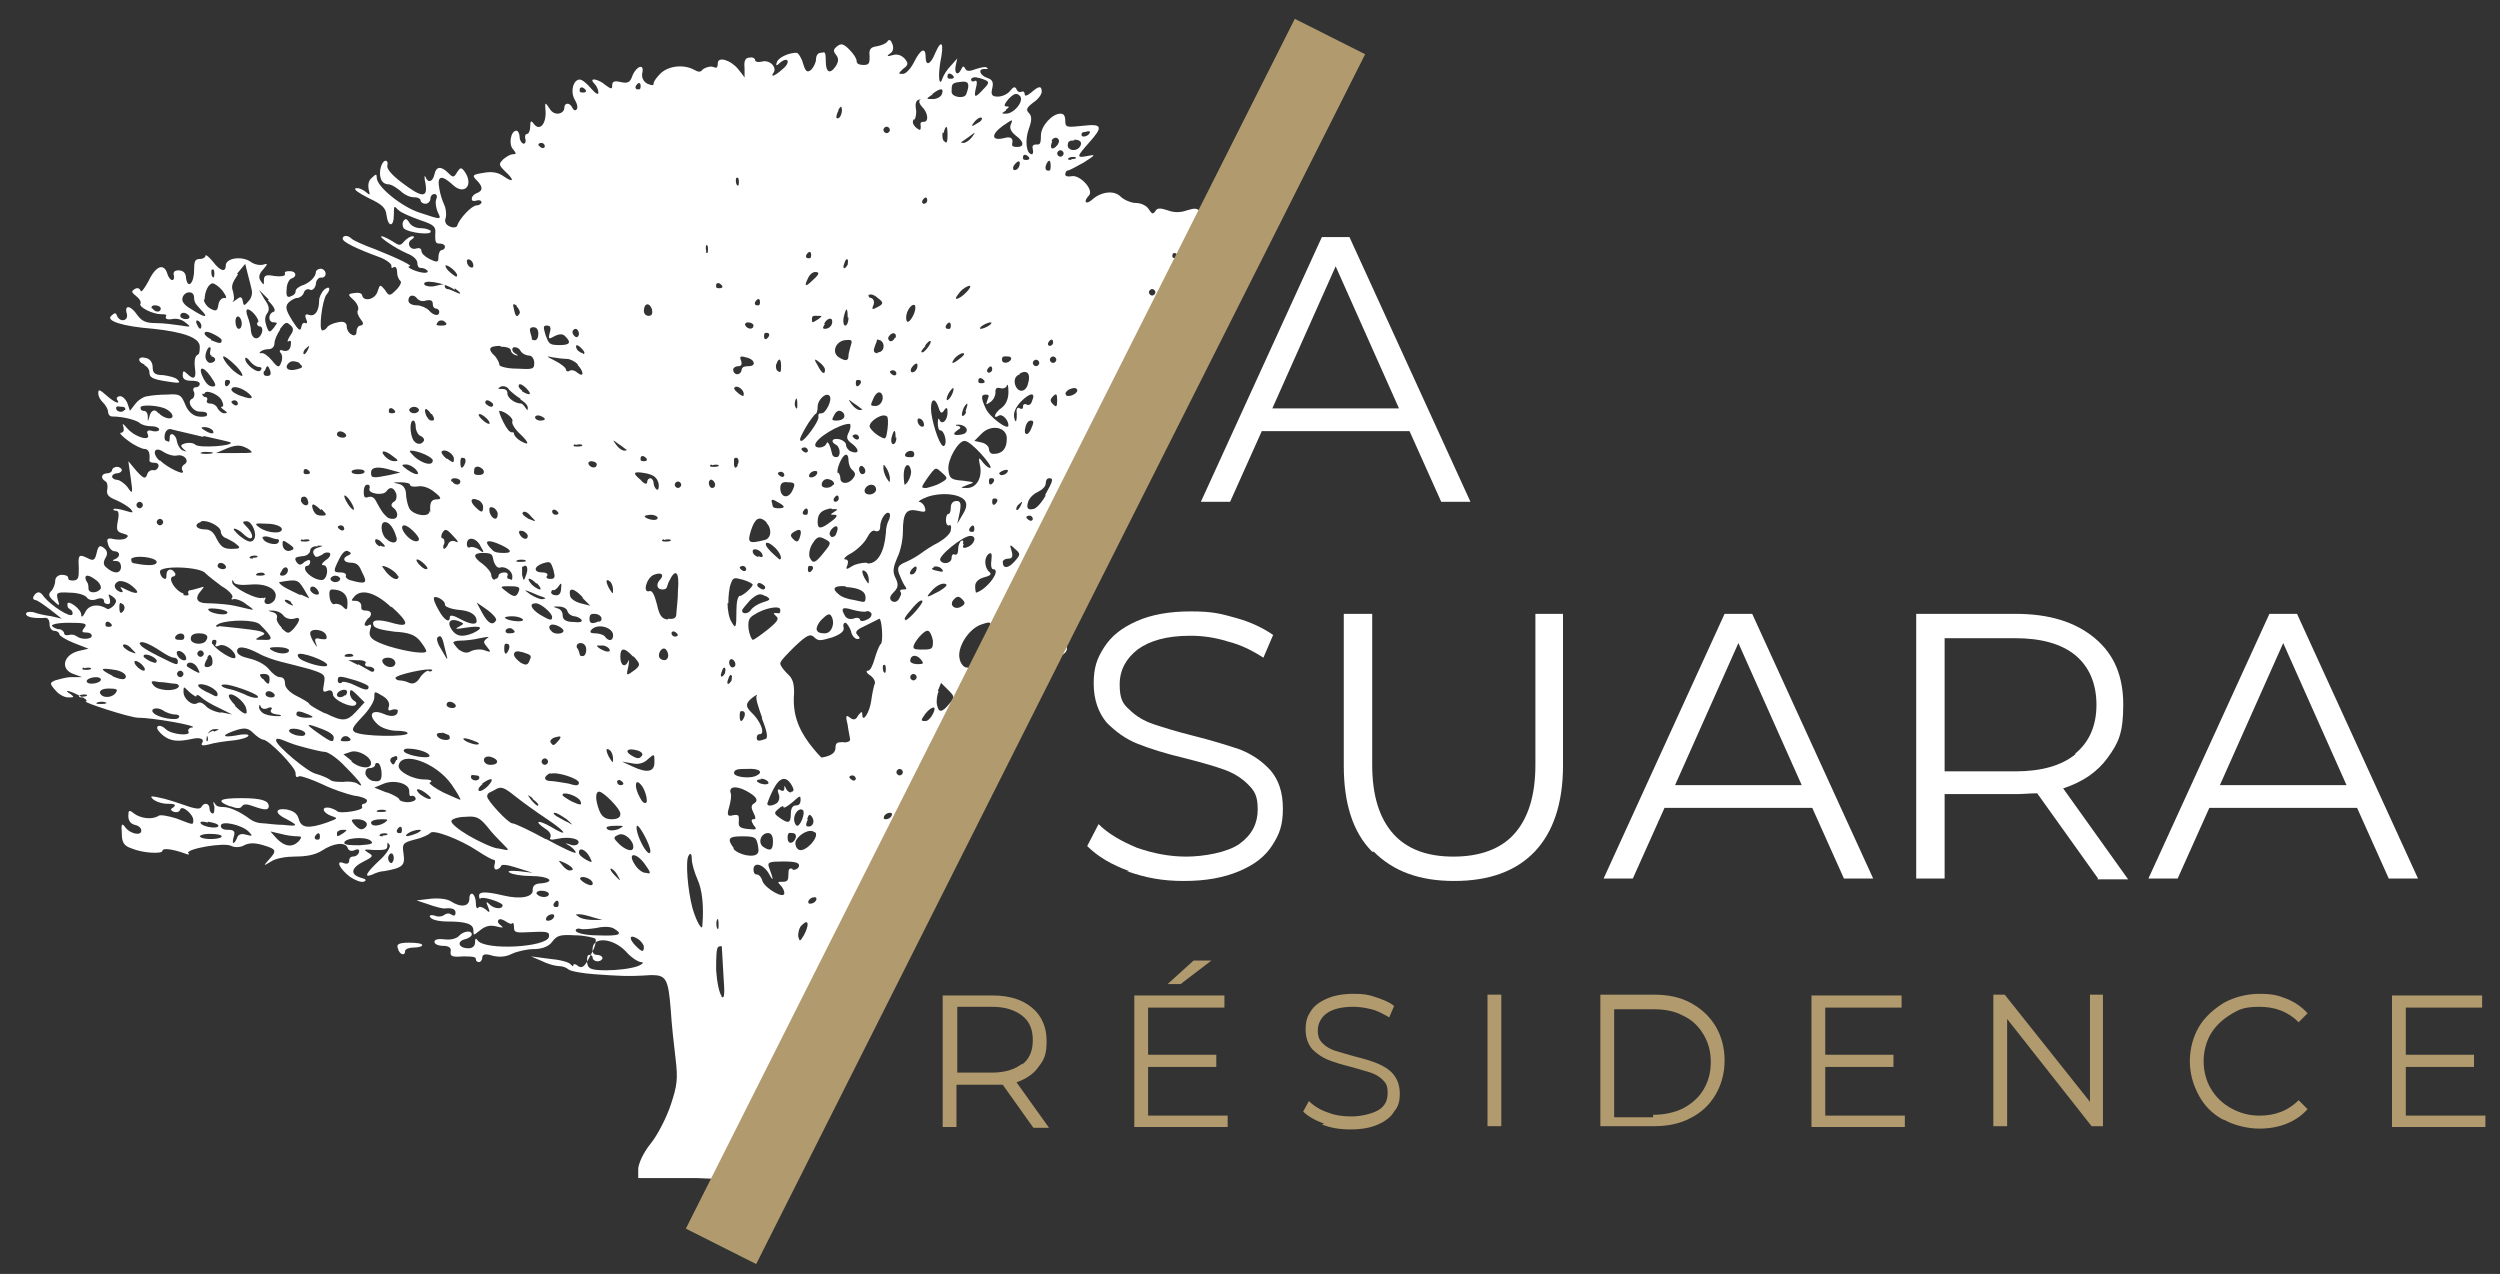
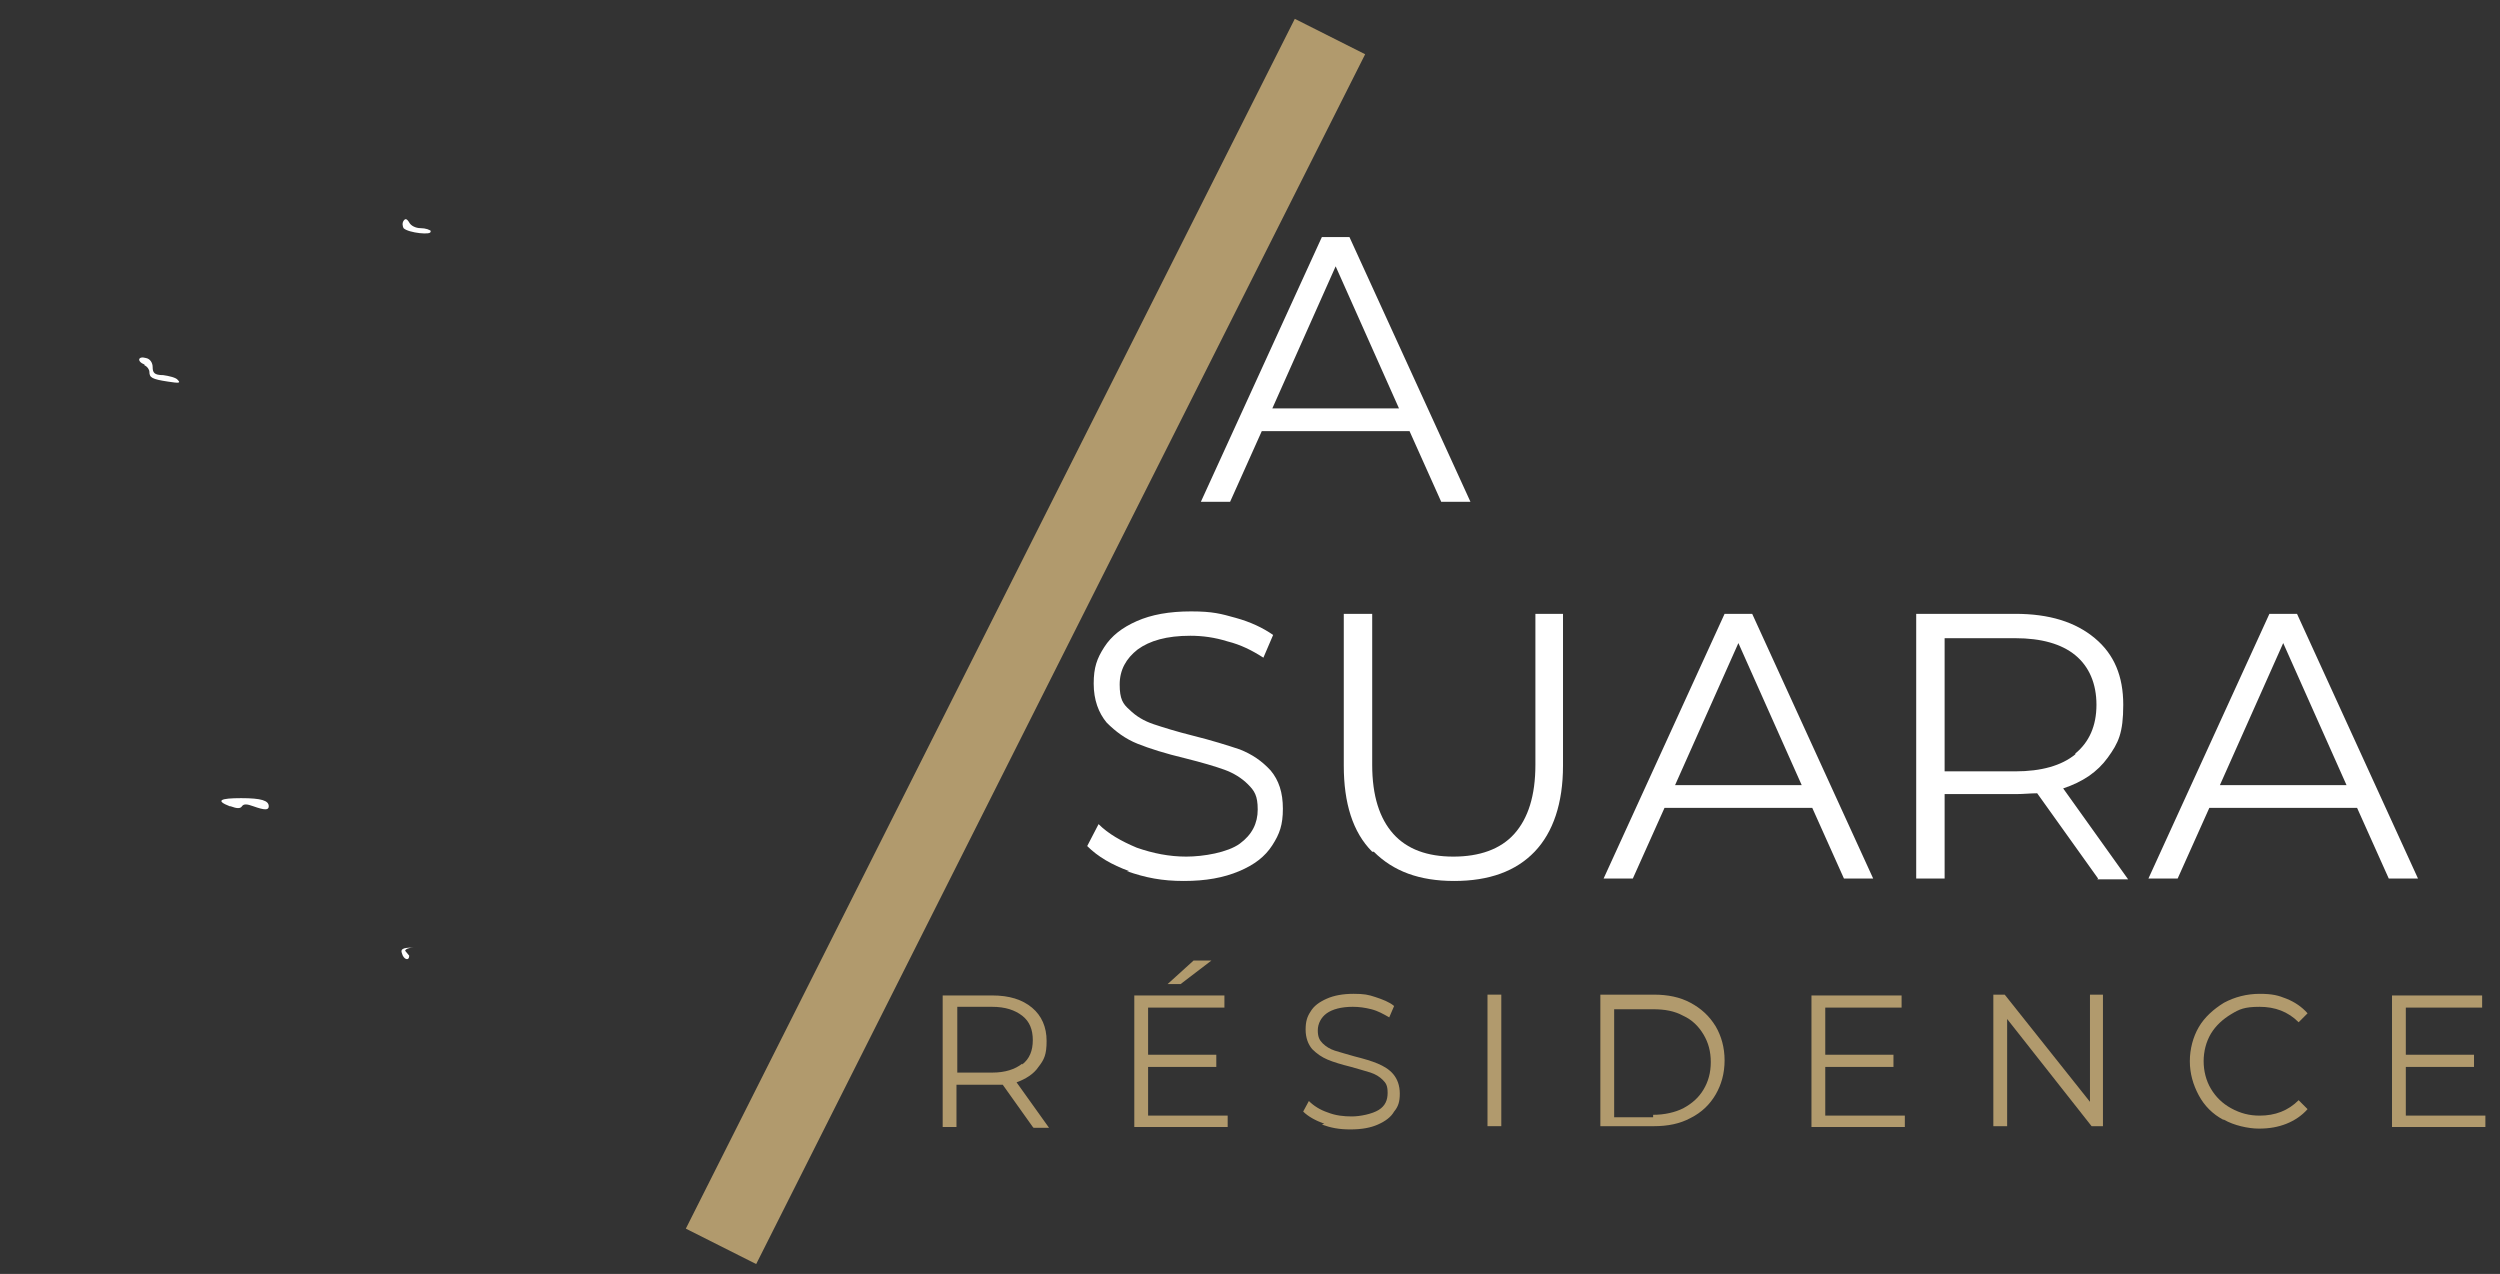
<svg xmlns="http://www.w3.org/2000/svg" id="Calque_1" width="307.9" height="156.9" version="1.1" viewBox="0 0 307.9 156.9">
  <rect x="0" y="0" width="307.9" height="156.9" fill="#333333" stroke="none" />
  <defs>
    <style>
      .st0, .st1 {
        fill: none;
      }

      .st1 {
        stroke: #b19a6d;
        stroke-width: 9.7px;
      }

      .st2 {
        clip-path: url(#clippath-1);
      }

      .st3 {
        fill: #fff;
      }

      .st4 {
        fill: #b19a6d;
      }
    </style>
    <clipPath id="clippath-1">
      <rect class="st0" x="-25.9" y="-92.7" width="375" height="375" />
    </clipPath>
  </defs>
  <g>
    <path class="st3" d="M53.1,28.5c-.1-.2-.7-.4-1.3-.4s-1.2-.3-1.4-.7c-.3-.5-.5-.5-.7-.2-.2.3-.1.7,0,.9.6.6,3.6.9,3.3.4Z" />
-     <path class="st3" d="M49.9,117.1c0-.2.5-.4,1-.4s1.1-.1,1.1-.3-.7-.3-1.6-.3c-1.3,0-1.6.2-1.4.7.2.8.9,1,.9.3Z" />
+     <path class="st3" d="M49.9,117.1c0-.2.5-.4,1-.4c-1.3,0-1.6.2-1.4.7.2.8.9,1,.9.3Z" />
    <path class="st3" d="M17.8,45c.3.1.6.5.6.8,0,.7.3.9,2.3,1.2,1.3.2,1.6.2,1.2-.2-.2-.3-1.1-.5-1.8-.6-1.1,0-1.3-.3-1.3-1,0-.5-.3-1-.8-1.1-1-.3-1.2.4-.2.8Z" />
    <path class="st3" d="M28.4,99.3c.8.3,1.2.3,1.4,0,.2-.3.6-.3,1.4,0,1.4.5,1.9.5,1.9,0h0c0-.7-.9-1-3.4-1-2.6,0-3.2.3-1.4,1Z" />
-     <path class="st3" d="M144.7,45.6c0-.5-.1-1.1-.1-1.6-.3-6.6,2.5-12.7,7-17.2-.5-.2-.9-.2-1,.2-.1.4-.4.3-.9,0-.4-.3-.8-.5-1-.3-.1.1-.5,0-.8-.5-.4-.6-.7-.6-1.7-.3-.8.3-1.6.3-2.4,0-.9-.3-1.3-.3-1.5.1-.3.4-.4.4-.8-.2-.2-.4-.9-.8-1.6-.8-.6,0-1.5-.4-1.9-.8-.8-.8-2.4-.6-3.5.4-.8.7-1.1.2-.4-.5.7-.7-1.1-2.6-2.1-2.4-.5.1-.8,0-.8-.2s.1-.5.3-.5,1.1-.5,2-1c1.4-.9,1.5-1,.5-.8-1.5.3-1.4.1.1-1.6,1.8-2,1.7-2.4-.8-2.1-1.9.2-2.1.2-2.1-.6s-.3-.9-.6-.9c-1,0-2.4,1.5-2.4,2.7s-.2,1.1-.6,1.1-.5.2-.4.6c.1.3,0,.6-.1.6-.7,0-.9-1.7-.4-3.1.4-1.1.4-1.6,0-2-.4-.4-.2-.7.6-1.3.6-.4,1-1,1-1.3,0-.8-.4-.7-1.3.1-.5.4-.8.5-.8.2s-.2-.4-.4-.3c-.2.1-.5,0-.6-.3-.2-.4-.4-.3-.8.2-.3.4-1,.7-1.5.7-.7,0-.9-.2-.7-1,.2-.8,0-1.1-.6-1.3-.9-.3-1.2-1.1-.4-1.1s.4,0,.3-.2c-.1-.1-.7,0-1.3.2-.8.3-1.1.3-1.3,0-.2-.4-.3-.4-.5,0-.4.9-.9.6-.7-.4l.2-.9-.8.9c-.5.5-.9,1.2-1,1.5-.4,1.2-.6,0-.3-1.9.5-2.4.2-3-.6-1.2-.6,1.5-1.2,1.7-1.2.5s-.6-1-1.4.6c-.4.8-1,1.5-1.4,1.5-.6,0-.6,0,0-.6.7-.5.7-.7.2-1.3-.4-.4-.9-.6-1.5-.4-.7.2-.7.1-.3-.2.4-.2.5-.7.3-1.2-.2-.5-.4-.6-.6-.3-.2.3-.8.5-1.3.6-.8.1-1,.4-.9,1.2,0,.8,0,1.1-.7,1.1s-.9-.2-.9-.5-.4-.9-.9-1.4c-.7-.7-1-.8-1.5-.4-.5.4-.5.6-.1,1.1.3.4.3.8-.1,1.4-.7,1-1.2.7-1.2-.7s-.2-1-.6-1-.6.4-.6.8-.3,1-.6,1.3c-.5.4-.7.2-1-.8-.2-.7-.6-1.3-.8-1.3-1,0-2.2.6-2.4,1.1-.2.5-.1.6.4.1,1-.8,1.3,0,.3.8-1,.9-1.6,1.1-1.1.4.4-.7-.6-1.6-1.5-1.3-.5.1-.8,0-.8-.2s-.3-.4-.7-.3c-.5,0-.7.4-.6,1.3v1.2c.1,0-.8-1.1-.8-1.1-.9-1.1-2.5-1.6-2.5-.7s-.4.4-.8.4-.9.2-1.1.4c-.2.3-.5.3-1,0-1.3-.7-3.1-.5-4.1.4-.5.5-.9,1-.9,1.3s-.3.2-.8,0c-.5-.3-.7-.8-.6-1.3.3-1.2-.7-.9-1.2.3-.3.9-.6,1-1.5.8-.8-.2-1,0-1,.4s0,.6-.8,0c-.9-.8-2.2-1-1.4-.2.3.3.5.8.5,1.1s-.3.2-.9-.5c-.5-.6-1.1-1.1-1.4-1.1-.8,0-1.2,1.5-.6,2.5.3.5.4,1,.2,1.2-.2.2-.4,0-.5-.2-.3-.7-1-.7-1,0s-1.2,1.1-1.8.1c-.6-.9-.6-.9-.5.5,0,1.5-.8,2.3-1.5,1.3-.3-.4-.4-.3-.4.4,0,.5-.2.9-.4.9s-.3.3-.2.6c.1.3,0,.6-.2.6s-.5-.4-.5-.8-.2-.8-.4-.8c-.7,0-1,1.7-.4,2.3.4.5.4.6,0,.6s-.8.3-1.2.6c-.6.6-.6.7.2,1.5,1.2,1.1,1.1,1.5-.2.6-.7-.5-1.5-.6-2.5-.4-1.3.2-1.4.3-.8.9.8.8.8,1.3,0,1.6-.3.1-.6.4-.6.7s.3.3.6.2c.3-.1.6,0,.6.2s-.3.4-.6.4c-.6,0-2.1,1.6-2.4,2.5,0,.2-.5.3-.9.1-.5-.2-.7-.6-.5-1.1.1-.5,0-1.2-.2-1.6-.2-.4-.5-1.3-.6-2-.3-1.6.3-1.7,1.7-.4,1.4,1.3,2.6,0,1.4-1.7-.4-.5-.5-.5-.9.1-.4.7-.5.7-1.1.1-.9-.9-1.5-.8-1.7.2-.2.9-.8,1.1-1.1.3-.1-.3-.2,0,0,.8.3,1.8-.4,1.8-2.9-.1-1.2-.9-1.9-1.7-1.8-2.1.1-.3,0-.6-.2-.6-.5,0-.9,1.4-.6,2.2.1.4.5.7.9.7s1,.4,1.5.8c.5.5,1.2.8,1.7.8s.8.2.8.4.3.4.6.4.6-.3.6-.6.2-.6.5-.6.4.3.2.7c-.1.4,0,1,.2,1.5.5,1,.5,1-2.2.1-2.2-.7-5.3-3.2-5.3-4.3,0-.5-.1-.5-.6,0-.4.3-.5.8-.4,1.4.2.8.2.8-.4.3-.4-.3-.9-.5-1.2-.4-.3.1.4.6,1.6,1.2,1.7.8,2.1,1.2,2.2,2.1.2,1.5.9,1.5.9,0s.1-1,.6-.6c.3.3,1.5.8,2.6,1.2,1.8.6,2,.8,1.9,1.8,0,.8,0,1.1.5,1.1s.7.2.7.4-.2.4-.4.4-.4.4-.4.8c0,.7-.1.8-1.1.3-.6-.3-1-.7-1-1s-.3-.4-.6-.3c-.8.3-1.3-.7-.6-1.1.3-.2.4-.4.1-.4-.3,0-.7.3-1,.6-.5.6-.6.6-1.5,0-.5-.3-1.1-.6-1.3-.6-.5,0,1.7,1.5,3.1,2.1.8.3,1.3.8,1.3,1.2,0,.3.1.6.4.6.3,0,.6.1.8.3.2.2,0,.3-.3.3-.8,0-2.4-.7-1.9-.8.6,0-1.2-.9-4.2-2.1-1.4-.5-2.7-1.1-2.9-1.3-.5-.5-1.1-.4-1.1,0s1.6,1.2,4.6,2.3c.8.3,1.4.8,1.4,1,0,.3,0,.4.3.2.2-.1.4.1.4.6s.2.9.4,1.1c.2.1,0,.6-.5,1.1-.8.8-.9.8-1.4,0-.6-.7-.6-.7-.9.2-.3,1-1.7,1.3-1.9.5,0-.3-.5-.4-1-.3-.8.1-.8.2,0,.9.4.4.6.9.5,1.2-.2.2,0,.7.3,1.1.4.5.4.7,0,.8-.3,0-.5.4-.5.8s-.3.5-.6.3c-.3-.1-.6-.6-.6-1s-.3-.7-1.1-.5c-.6.1-1.2.4-1.3.6-.1.2-.4.4-.6.4-.5,0,0-3.8.5-4.4.6-.7.4-1.2-.3-.6-.3.3-.6.9-.6,1.3,0,1.3-.5,2-1.2,1.8-.5-.2-.6,0-.4.5.2.4.1.6-.1.5s-.4,0-.5.5c-.1.6-.4.3-1.1-.8-.8-1.3-.9-1.7-.5-2.2.3-.3.8-.6,1.1-.6s.7-.3.8-.6c.1-.4.5-.6.8-.4.3.1.6-.2.7-.7,0-.5.4-.9.7-.8.3,0,.5-.2.5-.5s-.3-.6-.6-.6-.6.2-.6.4c0,.6-.8,1.4-1.8,1.7-.4.2-.7.4-.7.7s-.3.5-.6.6c-.4.2-.6,0-.5-.9,0-.6.3-1.2.6-1.3.7-.2.6-.9-.2-.9s-.6.2-.6.4-.5.3-1.3.2c-1-.2-1.3-.1-1.3.5,0,.6,0,.7-.4.1-.3-.4-.2-.9.3-1.4.6-.7.6-.8,0-.6-.4.1-1.1,0-1.6-.4-1.1-.7-3-.4-3,.5s-.7.7-1.6-.5c-.5-.6-.9-.9-.9-.7s-.3.4-.7.4c-.6,0-.7.3-.7,1.4,0,1.6-.8,2.4-1,.9,0-.6-.4-.9-.9-.9s-.7.2-.6.6c.1.3,0,.6-.2.6s-.5-.4-.6-.8c-.4-1.3-1.4-1-2.3.9-.5.9-.9,1.5-1,1.2-.1-.3-.4-.4-.7-.2-.5.3-.4.4.2.9.4.3.6.7.5.9-.3.4,1.5,1.3,2.5,1.3s.6.2.6.4.3.3.8.2,1.1,0,1.6.4c.8.6.7.6-.5.4-.7-.1-2.1-.3-3-.3-1.3,0-1.8-.2-2.4-1-.8-1.2-1.6-1.3-1.3-.2.3.9-.8,1.2-1.2.3-.1-.4-.3-.4-.7,0-.7.6,1.3,1.3,5.2,1.6,3.7.4,5.7,1.1,5.7,2.2s-.2.9-.4,1.1-.3.8-.2,1.5c.2,1.3-.1,1.6-1,.7-.4-.4-.5-.3-.5.2s.3.7,1.1.7,1,.2,1,.4-.2.4-.5.4-.4.3-.2.6c.1.3,0,.7-.2.8-.8.3,0,1.6.9,1.6s.9.2.9.4-.5.3-1.1.2c-.7-.1-1.3-.7-1.6-1.5-.5-1.2-.7-1.3-2.2-1.2-.9,0-2,.1-2.4.2-.4,0-1.1.4-1.5.9l-.7.9-.3-.9c-.2-.5-.6-.9-.9-.9s-.5.2-.4.4c.5.7-.3.4-1.3-.5-.8-.7-1-.8-1-.3s.3.9.6,1.2c.3.3.6.8.6,1.1s.2.6.5.6c1.5,0,3.1.5,3.4.8.2.2.8.4,1.4.4s1,.2,1,.4-.4.3-.8.2c-.6-.2-.8,0-.6.4.4.9-1.5.4-2.5-.7-.6-.7-.7-.7-.5-.2.1.4,0,.7-.3.7s.2.5.9,1c.8.6,1.7,1,2,1,.5,0,.7.5.6,1.4,0,.2.2.3.6.3s.6.2.5.5c-.1.3-.4.5-.7.4-.3,0-.6.2-.7.6-.2.5-.4.5-1.3-.5l-1-1.2.3,2.1c.3,2,.2,2-.4,1.1-.4-.5-1-.9-1.3-.9s-.6-.2-.6-.4.3-.4.6-.4.6-.2.6-.4-.3-.4-.6-.4-.6.2-.6.4-.3.4-.6.4c-.7,0-.9.6-.2,1,.2.1.3.6.2,1-.1.6.1.9,1.1,1.3.7.3,1.5.8,1.8,1.1.4.5.3.5-.7.2-.6-.2-1.3-.3-1.4-.2-.1.1,0,.2.3.2s.4.4.2,1.3c-.2,1.1-.1,1.3.6,1.5.7.2.8.3.4.6-.3.2-1,.2-1.5.1-.8-.2-.9,0-.7.6.1.5.5.9.8.9.7,0,.8.7,0,1-.3.1-.3.2.2.2.4,0,.6.3.6.8-.1.8-.9.8-1.8,0-.4-.3-.4-.7-.1-1.2.3-.5.2-.9-.2-1.2-.5-.4-.7-.3-.9.6-.2.9-.4,1-1,.7-1.2-.6-1.3-.5-1.2,1.1,0,1.2,0,1.5-.6,1.6-.4,0-.7,0-.7-.3s-.4-.4-.8-.4-.8.3-.8.7-.2,1-.5,1.3c-.4.4-.3.7.3,1.2.7.7.8.7.5-.2-.2-.8-.1-.9,1.5-.8,1,0,1.9.3,2.1.6.2.3.7.4,1.2.2.5-.2.9-.1.9.2s.2.4.5.4.3-.3.2-.7c-.2-.6-.2-.6.4-.2.5.4.5.6.1,1.1-.3.3-.7.5-.8.4-1.1-.7-2.3-.5-2.7.4-.3.6-.5.7-.5.3,0-.7-1.7-1.9-1.7-1.3s.2.5.4.7c.2.1.3.4.2.6-.3.4-2.6-1.1-3.5-2.2-.4-.6-.7-.7-1.1-.3-.3.4-.3.6,0,.7.3,0,1.1.6,1.9,1.2l1.4,1.1-1.3-.3c-.7-.1-1.7-.3-2.2-.5-.5-.1-.9,0-.9.2,0,.4.9.6,2.4.5.3,0,.5.3.5.8s.3.8.6.8.6.2.6.4.8.7,1.8,1.1l1.8.7-1.3.3c-1.8.5-2.2,2.2-.6,2.8l1.1.4h-1.3c-.7,0-1.6.3-2,.4-.7.3-.7.4,0,1.2.4.5,1.1.9,1.6.9.7,0,.8,0,.3-.4-1-.6-.2-.5,1.1.2.7.3,1,.6.8.7-.7,0,5.4,2,6.4,2,1.8,0,7.5,1,6.7,1.2-.4,0-.6.3-.5.5.4.6-2.1.4-2.8-.3-.4-.4-.9-.5-1-.3-.2.2.2.7.7,1.1.9.7,1.8.8,3.6.4.9-.2,1.5,0,1.2.5-.2.3,0,.4.8.2.6-.2,2-.4,3-.5,1-.1,1.9-.4,1.9-.6s-.7-.2-1.6,0c-1.8.3-1.7-.1.2-.7,1-.3,1.4-.2,2,.4.4.4,1,.8,1.2.8.7,0,4,3.4,4,4.1s.2.5.5.4c.3,0,1.5.4,2.8,1,1.2.6,3,1.2,3.9,1.4.9.1,1.6.4,1.6.6s-.2.4-.4.4-.3.2-.2.4c.3.4-2.8.9-3.1.5-.1-.1-.5-.3-.9-.4-1.1-.2-.9.6.2,1,.9.3.8.3-.5.8-2.3.8-3.2.7-3.5-.4-.2-.7-.6-1-1.5-1.2-1.5-.2-1.5.5,0,1.2,1.5.8,1.4.9-.4.7-1,0-2.2-.2-2.6-.2-.5,0-1.1-.2-1.5-.5-1.2-.9-2.5-1.5-3.3-1.5s-.9-.2-1.1-.5c-.1-.3-.2,0,0,.4,0,.5,0,.9-.2.9s-.4-.3-.4-.6c0-.7-.7-.8-1-.2-.2.3-.7.2-1.4,0-.6-.2-2-.7-3.1-1-1.7-.4-1.9-.4-1.5,0,.3.3,1.1.6,1.8.6.9,0,1.1.1.8.4-.5.3-.4.4,0,.6.4.1.7,0,.8-.3.2-.6,1.6.6,1.6,1.3s0,.6-2.1-.2c-1-.3-2-.5-2.2-.3-.8.5-2.2.3-3-.3-.6-.5-.7-.4-.7.3s.4,1,.8,1.1c.5.1.8.4.8.7,0,.7-1.3.4-1.9-.3-.5-.7-.6-.6-.5.7,0,1.1.3,1.5,1.2,1.8,1.4.6,3.8.7,3.8.3s1.3-.2,2.7.3c.5.2.7.2.5,0-.5-.5,4.4-1.4,5.3-.9.4.2,1.1.2,1.6-.1.6-.3,1.3-.3,2.3,0,1.7.5,1.7.7.7,1.8-.7.8-.7.8.3.2.6-.4,1.9-.6,3-.6,1.3,0,2.4-.2,3.2-.7,1.5-1,2.9-1.1,3.2-.4.1.4.5.5.9.3.5-.2.6,0,.5.3-.1.3-.4.5-.7.5-.3,0-.5.2-.5.5s-.2.5-.7.3c-1-.4-.5.7.8,1.7.6.4,1.3.7,1.7.6.4-.2.3-.3-.4-.5-1.3-.4-1.2-1.2.4-2,1.2-.6,1.2-.7.5-1.1-.6-.4-.5-.4.8-.3,1.2,0,1.6,0,1.6-.5,0-.5,0-.5.3-.1.1.3-.5,1.2-1.3,1.9-1.6,1.5-2,2.2-.8,1.7.4-.2,1-.4,1.4-.4,2.3-.4,2.6-.7,2.4-2.1-.2-1.3-.1-1.4,1.4-1.8.9-.2,1.7-.6,1.9-.8.3-.5,3.7.8,5.8,2.2.9.6,1.8,1.1,2,1.1s.2.3.1.6c-.1.3,0,.6.2.6s.5-.2.6-.4c0-.3.8-.2,2,.2l1.9.6-1.7-.2c-1.2-.1-1.5,0-1.1.2.3.2,1.5.4,2.6.4,2.2,0,3.1.7,1.3.9-.8,0-1.1.3-1.1.8.1.9-1.5,1.2-3.6.7-2.1-.5-3-.5-3,0s.1.4.3.3c.6-.1,2.6.6,2.6.9,0,.5-1,.5-1.6-.1-.4-.4-.5-.4-.2.3.3.7.2.8-.3.3-.4-.3-.8-.4-.9-.2-.2.2-.3-.1-.3-.6s-.2-1-.4-1.1c-.2-.1-.4.1-.4.6,0,1-1.1,1.1-2.3.3-.5-.3-1.5-.4-2.5-.3l-1.7.2,1.5.5c.8.3,1.7.5,1.9.5.8-.1,1.4,0,1.4.5s-.3.4-.6.2-.7,0-.8.1-.6.3-1.1.1c-.6-.2-.8,0-.6.2.2.3,1.1.5,2.1.5,2.3,0,3.2.3,3.2,1.1s.1.5.8,0c.6-.5,1.2-.7,2-.5.8.2,1,.2.6-.1-.3-.2-.5-.5-.3-.7.2-.2.6,0,.9.2s.7.4.8.2c.1-.1.2.1.2.5,0,.7.2.7,2.2.6,2-.1,2.2,0,2.1.6-.3,1.3-8,1.7-8.8.4-.2-.3-.3-.2-.3.3,0,.4-.3.7-.8.7-1.2,0-1.5-.8-.5-1.1.5-.1.9-.4.9-.6,0-.6-1.1-.4-1.6.2-.3.3-1,.5-1.7.4-.8-.1-1.3,0-1.3.3s.5.5,1.1.5,1,.2.9.7c-.1.6.2.7,1.5.6.9,0,1.6,0,1.6.3s.2.4.4.4.4-.3.4-.6.3-.5,1.2-.2c.8.2,1.6.2,2.4-.2.6-.3,1.9-.6,2.7-.6s1.8-.2,2.3-.9c.6-.8,1-.9,2.8-.8,1.2,0,2.3.3,2.5.4.2.2,0,1.1-.6,2.1-.7,1.4-1,1.6-1.5,1.3-.3-.3-.6-.3-.6-.1s-.1.1-.3-.1c-.2-.3-1.4-.6-2.6-.7l-2.3-.3,1.4.6c.8.4,1.7.6,2.1.6s.9.2,1.1.4c.2.2,1.7.5,3.3.6,2.9.2,3.9.3,6.9.1,1.8,0,2.1.4,2.4,4.2.1,1.7.4,4.5.6,6.1.3,2.5.2,3.3-.6,5.7-.5,1.5-1.6,3.7-2.5,4.8s-1.5,2.5-1.5,3.1v1.1h7.2c3.9.2,7.3.1,7.4,0h0c0,0,.4-.1,1-.2.2-3.2,1-6.2,2.5-9,0-.1,0-.3.2-.4.4-.8.7-1.7.7-2,0-.7,1-2.2,3.4-5.2,2.3-3,4.6-7,5.6-10,.7-2.1.7-2.2,2.5-2.3,1,0,1.7-.3,1.5-.5-.1-.2-.4-.4-.6-.5-.2,0-.6,0-.8-.2s-.6,0-.7,0c-.7.1-.3-2,.5-2.4.7-.4,2.6-1.1,3.9-1.4.2-1.3.5-2.6.9-3.8,0,0,0,0,0-.1,0-.2.2-.6.5-1,.7-1.7,1.6-3.4,2.6-4.9.7-7.1,4.9-13.5,10.8-17.5-.3,0-.5-.3-.5-1s.3-1,1.6-1.3c1.6-.3,2.6-.9,2.6-1.5s-.7-.1-1.5.1c-2,.6-2.8,0-1.9-1.5.3-.5,1.1-1.6,1.6-2.5,1.1-1.7,1.8-2.3,3-2,0-.3,0-.5,0-.8-.2-3.7.7-7.2,2.2-10.4,0,0-.2,0-.3,0-.4,0-.5-.2-.4-.4.1-.2.4-.3.7-.2,0,0,.2.1.2.2,1.6-3.2,3.9-5.9,6.6-8.2,1-2.6,2.5-5,4.4-7.1,0-.3,0-.7,0-1,0-.2,0-.5,0-.7ZM132,19.7c-.5,0-.6-.1-.3-.3h0c.3-.1.7-.1.8,0,.1.1-.1.2-.6.2ZM133.8,16.2c.4-.1.5,0,.4.2-.2.4-1,.6-1,.2s.3-.3.7-.4ZM132.3,17.2c.8,0,1.1.4.6,1-.5.5-1.4.3-1.4-.3s.4-.6.8-.6ZM18.7,38c-.1-.2,0-.4.4-.4s.7.2.7.4c0,.5-.7.5-1,0ZM15.3,50.5c-.2.4-1,.2-1-.2s.3-.2.7-.2.5.2.4.4ZM12.4,72.5c-.4.6-1.5.6-1.5,0s-.1-.7-.3-1c-.3-.8.3-.8,1.3,0,.4.3.6.8.5,1ZM25.6,101.2c.7.1,1.3.3,1.3.5,0,.4-1.6.2-2.1-.2h0c-.3-.3,0-.4.8-.2ZM24.6,103.1c-.1-.2.4-.4,1.2-.4s1.5.1,1.5.3c0,.4-2.4.5-2.7,0ZM30.3,102.8c-.6-.2-1,0-1.1.4-.4.9-.7.8-.4-.2h0c.2-.6,0-.8-.7-.8s-.9-.2-.9-.5c0-.7,2.6-.1,3.4.7.6.6.5.6-.3.4ZM36.8,103.6c-.8.8-1.7.7-2.7-.3l-.8-.9,1.3.3c.7.2,1.6.3,2,.3.6,0,.6.1.2.6ZM39,103.4c-.2,0-.3-.2-.2-.4.3-.5.6-.5.6,0s-.2.4-.4.4ZM81.8,66.5h0c.3-.1.7-.1.8,0,.1.1-.1.2-.6.2-.5,0-.6-.1-.3-.3ZM81.1,59.5c.1.5,0,.9-.2.8-.2-.1-.4-.5-.4-.8h0c0-.3-.2-.6-.4-.6s-.4.2-.4.5-.4.2-.8-.3c-1.1-.9-.9-1.1.7-.8.9.2,1.3.5,1.5,1.2ZM81,63.8c0,.2-.4.3-.8.2-.5-.1-.8-.3-.8-.4s.4-.2.8-.2.8.2.8.4ZM78.4,92.4c.5.1.8.4.7.6-.3.5-.6.5-1.4,0h0c-.8-.5-.4-.9.7-.6ZM80.3,38.1c.1.5,0,.8-.4.8s-.6-.3-.6-.6c0-1,.7-1.1,1-.2ZM79.3,56.2c.5.3.5.6,0,.6s-.4-.2-.4-.4.2-.3.4-.2ZM78.3,10.6c.3-.5.6-.5.6,0s-.2.4-.4.4-.3-.2-.2-.4ZM78,80.8c.9,1,.9,1.1.2,1.7-1.1.8-1.1.8-.8-.5h0c.1-.6.1-.9,0-.6-.4.9-1,.6-1-.5s.4-1.3,1.6,0ZM76.2,103.9c-.7-.7-.7-.8,0-1.1.7-.3,1.8.7,1.8,1.5s-1.1.3-1.8-.4ZM78.5,115.6c.5.3.8.8.8,1,0,.7-.2.7-1-.1h0c-.9-.9-.8-1.5.2-.9ZM75.2,107h0c.1-.1.5.2.8.7.5.9.5.9-.2.2-.4-.4-.7-.8-.6-.9ZM74.7,101.9c0-.1.5-.2,1.2-.2,1,0,1,0,.3.4-.8.3-1.5.2-1.5-.2ZM76.4,96.7c-.2,0-.4-.2-.4-.4s.2-.3.4-.2c.5.3.5.6,0,.6ZM76.2,54.7c.5.3.9.7,1,.7,0,0,0,.1-.3.1s-.7-.3-1-.7c-.5-.7-.5-.7.3-.1ZM76.4,100.3c0,.4-.4.6-1.1.6s-1.2-.3-1.5-1.1h0c-.5-1.3-.5-2.3,0-2.3s2.6,2.1,2.6,2.7ZM67.8,95.3c.8-.3,3.5.6,3.5,1.1s-.6.3-1.3.1c-.7-.1-1.7-.3-2.1-.3h0c-1,0-1-.6-.1-1ZM43.9,90.3h0c-.7-.4-.6-.6.7-2,.8-.8,1.5-1.9,1.5-2.4,0-.8,0-.8,1-.2.7.4.9.9.8,1.3-.2.5,0,.6.4.4.4-.1.7,0,.7.1,0,.7-.7.9-1.8.4-1.5-.6-1.9.2-.7,1.3.5.5,1.6.8,2.3.8s1.4.1,1.4.3c0,.5-5.6.4-6.4-.1ZM48.8,93.6c-.3.7-.4.7-.7.2h0c-.1-.2,0-.5.4-.6.4-.2.5,0,.4.4ZM47,95.3c0,.8-.2,1-.9.9-.5,0-1-.5-1.1-.9h0c0-.4.1-.7.5-.7s.7-.2.7-.4.2-.3.4-.2c.2.1.4.7.4,1.3ZM42.8,90.7c.6.4.5.6-.3.6s-.5-.2-.4-.4h0c.1-.2.4-.3.7-.2ZM40.1,87.9h0c-1-.5-1.9-1-2-1.2s-.8-.6-1.6-1c-.8-.4-1.4-1-1.4-1.5s-.2-.8-.6-.8-.9-.4-1.4-1-1.5-1.1-2.4-1.3c-.9-.2-1.5-.5-1.5-.9,0-.7,1-.6,2.7.3.7.4,1.9.8,2.7,1,.8.2,2.4.6,3.5.9,1.9.6,2,.7,1.8,1.8-.2,1-.1,1.1.4.9.4-.2.7,0,.7.4,0,.7,2.4,1.8,2.8,1.3.2-.2,0-.4-.2-.5s-.5-.5-.5-.9c0-.6.2-.5.9.2l.9.9-1,1.1c-1.2,1.3-1.7,1.3-3.9.2ZM36.5,88h0c0-.5.3-.5,1.5,0,.7.3.7.4-.3.4-.6,0-1.2-.2-1.2-.4ZM37.6,90.3c0,.3-.2.4-.9.3-.6-.1-1.1-.4-1.1-.6,0-.5,1.8-.2,2,.3ZM39.7,89.8c.8.3,1.4.7,1.4,1,0,.7-.2.7-1.9-.5-1.7-1.2-1.6-1.3.5-.5ZM33.8,85.5c.1.2,0,.4-.4.4s-.7-.2-.7-.4c0-.5.7-.5,1.1,0ZM32.3,83.6c-.4-.5-.4-.6.2-.6s.7.3.7.6c0,.8-.2.8-.8,0ZM17.2,79.3c0-.5,1.1-.1,2.6.9.6.4,1.3.8,1.6.8s.5.2.5.4c0,.6,0,.6-2.4-.6h0c-1.2-.6-2.2-1.2-2.2-1.4ZM21.6,78.4c.3-.5,1.1-.5,1.1,0s-.3.4-.7.4-.5-.2-.4-.4ZM22.2,80.2c.3.1.6.4.7.7.1.3,0,.5-.4.4-.3-.1-.6-.4-.7-.7-.1-.3,0-.5.4-.4ZM22.6,73.1c-1-.3-2-1.9-1.3-2.1.3,0,.4-.3.2-.5-.4-.6-1-.4-1,.3s-.2.5-.4.4c-.2-.1-.4-.5-.4-.8,0-.8,5-.6,5.6.2.3.3,1.2,1,2,1.6.9.5,1.5,1.2,1.3,1.4-.2.2,0,.3.1.2.2-.1,1,.1,1.6.6,1,.7,1.1.8.3.6-.5-.1-1.6-.4-2.3-.5s-2-.2-2.7-.2c-1.4,0-1.7-.6-.8-1.6.4-.5.4-.5-.2-.3-.4.1-1,.3-1.2.3s-.3.2-.2.4c.1.2-.1.3-.6.2ZM24.8,64.2c.7-.2,2.4.6,2.4,1.3,0,.3.3.7.7.8.4.2,1,.5,1.3.8.5.4.3.5-.7.5s-1.3-.3-1.8-1.2c-.4-.9-.8-1.2-1.5-1.2-1,0-1.4-.6-.5-.9ZM24.8,55.7h0c.4-.1,1,0,1.3,0,.3.1,0,.2-.7.2-.7,0-.9-.1-.5-.2ZM28,55.2c1-.4,1.6-.4,2.2-.1.5.2.8.5.8.6s-1,.1-2.2.1h-2.2l1.4-.6h0ZM32.9,64.5c.9,0,1.7.3,1.8.6.2.7-1.7.6-2.7-.1-.7-.5-.7-.6.8-.5ZM32.6,45.7h0c.3-.8.4-.8.7,0,.1.4,0,.6-.4.6s-.5-.2-.4-.6ZM38.9,79.2c.2.6.2.6-.2,0-.2-.3-.5-.9-.5-1.2,0-.7,1.8-.5,2,.3.1.4,0,.5-.7.4-.7-.2-.8,0-.6.5ZM38.8,73.2c-.3-.1-.6-.4-.6-.6,0-.6.7-.4,1,.2.2.4,0,.5-.4.4ZM40.3,81.9c0,.4-1.9,0-3.1-.6h0c-.4-.2-.6-.5-.5-.7.3-.4,3.6.8,3.6,1.3ZM34.7,77.3c-.4-.4-.7-.9-.6-1.2s-.1-.6-.5-.7c-.7-.2-.7-.2,0-.2.4,0,1,.2,1.3.6s.9.5,1.3.4c.9-.3.8.2,0,1.2-.7.7-.7.7-1.5,0ZM35.6,80.1c0,.5-1.3.5-2.1,0-.5-.3-.3-.4.7-.4.8,0,1.4.2,1.4.4ZM32.4,73.6c-.6.4-3.9-1.3-3.8-1.9,0-.3,0-.4.2,0,.1.3.9.4,2,.3,2-.2,3.5.6,3.1,1.7-.1.4-.6.7-.9.7s-.5-.2-.4-.5c.2-.3.1-.4-.2-.2ZM28.8,65.1c.3,0,.8.3,1.1.6.3.3.7.6.9.6.5,0,.2-.8-.4-1.4-.6-.6-.6-.7,0-.7s1.3,1.5.9,2.2c-.3.5-.8.4-1.9-.5h0c-.5-.5-.8-.8-.5-.8ZM32.6,70.7c.1.1-.1.2-.6.2-.5,0-.6-.1-.3-.3.3-.1.7-.1.8,0ZM32.3,66.3c0-.2.3-.3.7-.2.4.1.8.3,1.1.3s.3.2.2.4c-.3.5-1.9,0-1.9-.5ZM31.2,68.8c-.5,0-.6-.1-.3-.3.3-.1.7-.1.8,0,.1.1-.1.2-.6.2ZM35.8,74.2c.4.4.4.5-.2.2-.4-.2-.6-.4-.5-.5h0c.1-.1.5,0,.8.3ZM37,73.3c-.6-.3-1.5-.7-2-1s-.7-.6-.6-.6c2.2-.4,2.3-.3,3,.8l.7,1.2-1.1-.5ZM36,67.7c-.6.4-1.2,0-1.2-.7h0c0-.5.1-.5.8,0,.6.4.7.6.3.8ZM35.3,69.9c.4.3,0,1-.5,1s-.3-.3-.1-.6c.1-.3.4-.5.6-.4ZM32.1,45.6c-.3.5-1.9-.7-1.9-1.4,0-.3.3-.1.6.3s.8.7,1.1.7.4.2.2.4ZM30.3,48.2c1.1.8.9,1.1-.5.6-.7-.2-1.3-.6-1.3-.8,0-.5.9-.4,1.8.2ZM28.9,49.3c.2,0,.4.2.4.4s-.2.3-.4.2c-.2-.1-.4-.3-.4-.4s.2-.2.4-.2ZM27.5,70.1c-.4,0-.7-.2-.7-.4,0-.5.7-.5,1,0,.1.2,0,.4-.4.4ZM23.5,78.6c0-.4.4-.6,1-.6,1,0,1.3.4.8,1-.5.5-1.8.3-1.8-.3ZM25.1,80.5c0,.2-.2.4-.4.4s-.4-.2-.4-.4.2-.4.4-.4.4.2.4.4ZM25.5,81c.3-.5.4-.4.6,0,.1.3.1.7,0,.9-.4.4-1,.3-.9,0,0-.2.2-.6.4-.9ZM25.6,75.1c0-.2.6-.2,1.3-.1.7.1,1.2.3,1.1.5-.2.4-2.3,0-2.3-.4ZM24.3,82.2c.4.8.4.8-.4.4-.5-.3-.9-.5-.9-.6,0-.6.9-.5,1.3.2ZM24.5,84.3h0c.7-.2,2.3.6,2.3,1.2s-.6,0-1.4-.3c-.8-.4-1.2-.8-.9-.9ZM26.1,79.3c0-.3,0-.5.3-.5s.3.2.2.5c-.2.3,0,.4.4.2.7-.3,2,.7,2,1.4s-2.6-1-2.8-1.6ZM27,77.2q-.8,0,0-.4c1.3-.5,4.4-.5,5,.1,1.7,1.7,1.7,2,.4,1.9-1,0-1.1,0-.4-.4h0c.7-.3.7-.4.2-.6-.6-.2-1.5-.3-5.3-.7ZM47.5,66.3c-.6-.6-.7-2-.1-2s1.1.8,1.4,1.8c.3.8-.5,1-1.3.2ZM49.1,70.9c0,.7-.7.5-1.5-.4-.4-.5-.6-.8-.5-.8.6,0,1.9.9,1.9,1.3ZM46.8,67.3c-.3-.1-.6-.4-.6-.7s.3-.2.6,0c.8.7.8.9,0,.6ZM48.2,74.7c2.1,1.9,2.3,2.6.4,2.1-2-.6-2.9-.5-2.6.2.1.4,1.1.6,2.6.8,1.8.1,2.5.4,3.1,1.1.4.5.8,1.1.8,1.3,0,.4-2.3.1-4.6-.6h0c-2.1-.7-2.6-1.1-2.3-2.1.2-.5.1-.7-.2-.5-.3.2-.5,0-.5-.1s.2-.5.4-.7c.6-.4.5-1-.2-1s-.6-.3-.6-.6-.3-.6-.7-.6c-.6,0-.6,0-.1-.6.9-.9,2.6-.4,4.5,1.4ZM50.2,66.1c-.7-.7-.9-1.4-.4-1.4s1.8,1.3,1.8,1.7-.7.4-1.4-.3ZM52.3,69.5c.3.3.5.6.2.6s-.6-.3-.9-.6h0c-.7-.8-.1-.8.7,0ZM48.7,81.6c0,.8-1.3.7-1.6-.1-.1-.3.2-.5.7-.5s.9.3.9.7ZM42.1,84.1c-.3.1-.5,0-.5-.3,0-.6.2-.6,2.2,0,.9.3,1.6.6,1.6.8,0,.5-.5.4-1.7-.2h0c-.6-.3-1.3-.5-1.6-.4ZM42.5,85.6c-.4.4-1,.3-1,0s.3-.5.6-.6c.6-.2.9.2.4.7ZM44.1,81.9h0s-1.2-.6-1.2-.6h1.2c.7,0,1.1.2.9.4-.1.2,0,.4.4.4s.7.2.7.4-.2.3-.4.2c-.2-.1-.9-.5-1.6-.9ZM43.5,80.7c.1.1-.1.2-.6.2-.5,0-.6-.1-.3-.3.3-.1.7-.1.8,0ZM42.2,74.7c-.3-.3-.8-.4-1-.3-.2.1-.5-.2-.6-.8-.1-.7,0-1,.3-1,1.2,0,1.9.6,1.9,1.6s-.1,1-.6.5ZM50.2,92.2c1.3,0,2.7.5,2.7.9s-2.6,0-3.1-.5c-.2-.2,0-.4.4-.4ZM52.8,82.6c-.3,0-.8.4-1.1.9-.4.6-.8.8-1.3.6-.4-.2-.9-.3-1.2-.3h0c-.3,0-.5-.2-.5-.3,0-.4,4.2-1.3,4.5-1,.1.1,0,.2-.4.2ZM52.9,62.9c.1.9-2,.6-2.5-.3-.2-.4-.4-1.3-.4-1.8s-.3-1.1-.9-1.2c-.8-.2-.8-.2.2-.2.6,0,1.2.1,1.2.3s.4.3,1,.2c.6-.1,1.4.2,2,.7.9.7.9.9.3.9-.7,0-.9.4-.8,1.6ZM50.6,55.5c.9,0,2.7.8,2.7,1.2,0,.7-1.1.5-2.2-.4-.5-.5-.8-.8-.5-.8ZM50.9,51.8c.2,0,.3.4.3.8s.3,1,.6,1.1c.3.1.5.4.4.6-.3.5-.9.5-1.3-.1-.4-.7-.5-2.4,0-2.4ZM53.2,51c.3.5.4.8,0,.8s-.5-.3-.7-.6h0c-.4-1,0-1.1.6-.2ZM54.6,39.5c.6.4.5.6-.3.6s-.5-.2-.4-.4h0c.1-.2.4-.3.7-.2ZM54.5,66.3c-.2,0-.2-.4,0-.7.3-.5.5-.5,1.3.4.7.7.7.9.3.7-.4-.2-.8,0-.9.3-.1.3-.4.6-.5.6s-.2-.3,0-.6c.1-.3,0-.7-.2-.7ZM55.6,59.3c-.1-.2,0-.4.4-.4s.7.2.7.4c0,.5-.7.5-1,0ZM55,56.5c-.5-.4-.7-.8-.6-.9.4-.4,1.5.3,1.5.9s-.1.5-.8,0ZM53.4,73.6c.3-.3,1.5.4,1.4.9,0,.2.7.5,1.6.6,1.5.1,2.3.6,2.3,1.4,0,.5-.8.4-2.1-.3-.7-.4-1.2-.5-1.2-.2,0,.8-.7.4-1.4-.9-.4-.7-.7-1.4-.5-1.5ZM57.4,77.3c1.9-.3,2.3,0,.8.7-1.3.5-2,.4-2.6-.5-.6-.9-.1-1.4.9-1,.7.3.7.3,0,.7-.6.3-.3.3.9.1ZM58.7,74.2l1.3.9c.7.5,1.2,1.1,1.1,1.3-.4.7-1,.4-1.7-.9l-.7-1.3ZM55,81.1l-.7-1.2c-.4-.6-.6-1.3-.4-1.4.4-.4.6,0,.9,1.4l.3,1.2ZM54.4,90.2c.4.1.7.3.8.3s.2.2.2.4-.4.3-.8.2c-.5-.1-.8-.4-.8-.6h0c0-.2.3-.3.7-.2ZM55,86.8c0-.5.7-.5,1.1,0,.1.2,0,.4-.4.4s-.7-.2-.7-.4ZM55.8,79.2h0c0-.2.4-.3.9-.3.5,0,1.6-.1,2.4-.3,1-.2,1.3-.2.9,0-.5.4-.5.5,0,1.1.5.6.5.7-.3.4-.5-.2-1.3-.1-1.7.1-.5.3-.9.2-1.5-.2-.4-.4-.7-.8-.7-1ZM58.5,91.3c.6.2.6.4.2.4-.3,0-.9-.2-1.3-.4h0c-.8-.5-.1-.5,1.1,0ZM58.6,95.5c.4,0,.5.2.4.4-.2.4-1,.2-1-.2s.3-.2.7-.2ZM59.4,96.5h0c1.1-.8,1.6-.7.7.3-.4.4-.9.7-1.1.6-.2-.1,0-.5.4-.8ZM60.4,94.2c-.5,0-.8-.3-.8-.6s.3-.5.8-.4c1.1.3,1.1,1,0,1ZM60.9,71.4c-.2,0-.4-.3-.4-.6s-.5-.9-1-1.3c-1.3-.9-1.3-1.4,0-1.4s1.1.3,1.3,1c.2.6.5.9.8.8.6-.2,1.5.4,1.5,1.1s-.2.3-.4.3-.3-.2-.2-.4h0c.1-.2,0-.4-.4-.4s-.7.2-.7.4-.2.4-.4.4ZM61.2,66.9c1.7.7,2.1,1.2.9,1.2s-1.3-.2-1.6-.5c-.9-.9-.6-1.2.7-.7ZM60.7,62.5c.3.1.6.5.6.8,0,.9-.7.7-1-.2-.1-.6,0-.7.4-.6ZM71.7,73.6l1,1-1.2-.3c-.7-.2-1.3-.6-1.3-1-.2-1,.5-.9,1.6.3ZM70.9,54.8c.3-.1.7-.1.8,0,.1.1-.1.2-.6.2-.5,0-.6-.1-.3-.3ZM71.8,43.5c-.2,0-.5-.2-.7-.4-.4-.7,0-.8.6-.1.3.3.4.6.1.6ZM71.1,79.9c-.2-.4,0-.7.4-.7s.7.3.7.8-.2.8-.4.8-.4,0-.4-.2h0c0,0-.1-.5-.3-.8ZM70.7,75.9c.3,0,.7.2.9.4.2.3-.2.4-1,.3-.9,0-1.3-.3-1.3-.8s-.3-.8-.7-.9c-.6-.2-.5-.2.2-.2.5,0,1,.2,1.1.6.1.3.5.6.9.6ZM68.4,90.8c.7-.2.8-.1.4.4-.6.7-.7.7-1,.2h0c-.1-.2.2-.5.6-.6ZM67.8,77.6c-.2-.2-.2-.5,0-.6.3-.3,1.6.3,1.6.7s-1.2.5-1.5,0ZM69.1,72.5c0,.6-.3.9-.7.8-.4,0-.6-.3-.5-.4,0-.2.2-.3.3-.2.1,0,.4-.2.6-.5.3-.5.4-.4.3.3ZM68.4,63.4c-.2,0-.4-.2-.4-.4s.2-.3.4-.2c.5.3.5.6,0,.6ZM68.2,70.4c.2.7.1.9-.4.9s-.6-.2-.4-.4h0c.1-.2-.1-.4-.6-.4-1.1,0-1.1-.7,0-1.1,1-.3,1-.3,1.4.9ZM63,53.2c-.2.1-.6-.4-1-1.2-.4-.8-.6-1.4-.5-1.4.6,0,1.8.9,1.6,1.3-.1.2.2.8.8,1.4,1.3,1.2,1.4,1.7.2,1-.5-.3-.8-.7-.8-.9h0c0-.2-.2-.2-.3-.1ZM64.4,65.4c.3.1.6.4.6.6,0,.6-.7.4-1-.2h0c-.2-.4,0-.5.4-.4ZM63.7,69h0c.3-.1.8-.1,1,0s0,.2-.5.2-.8,0-.5-.2ZM64.4,69.8c.5-.4.7.2.4,1-.3.8-.3.8-.5,0,0-.4,0-.9,0-1ZM65.3,72.9c.5.2,1.1.5,1.5.6.5.2.5.2,0,.3-.4,0-1-.3-1.5-.6-.8-.6-.8-.6,0-.3ZM66.5,51.8c-.3,0-.6-.2-.6-.4s.3-.3.6-.2c.8.3.8.6,0,.6ZM66.1,71.8c.4.4.6.8.4.8s-.7-.3-1-.6c-.8-.9-.3-1,.6-.1ZM65.1,63.9c-.5-.3-.9-.6-.7-.8s.6,0,1,.5c.7.7.7.7-.3.3ZM64.3,48.1c-.3-.2-.5-.5-.4-.7s.5,0,.9.4c.8.8.5,1-.5.4ZM64.1,49.2c.5.3.9.7.9,1,0,.4,0,.4-.3,0-.2-.3-.4-.5-.5-.5-.8,0-1.7-.7-1.7-1.2s-.3-.6-.7-.6c-.5,0-.6,0-.1-.3.3-.1.8,0,1,.4.3.3.9.8,1.4,1.1ZM62.8,72.2c1,0,1.3.1,1.1.6-.3.8-.6.8-1.6,0-.8-.6-.7-.6.5-.6ZM62.7,78c-.4,0-.5-.2-.4-.4.1-.2.4-.3.7-.2.6.4.5.6-.3.6ZM62.7,79.9c-.3.8-.6.8-.6,0s.2-.6.4-.6.3.3.2.6ZM62.2,76.1c-.1-.1.3-.2.9-.2s1.2.2,1.3.4c.2.4-1.9.2-2.2-.2ZM64.3,80.3c1.2.4,1.2.4.9,1.1-.2.5-.4.6-1.1.2-.4-.3-.8-.7-.8-1s.3-.5.9-.3ZM65.6,98.4c.4.3.7.6.7.7,0,.3-.3.1-.9-.6-.5-.7-.5-.7.2-.2ZM66,74.3c.6,0,2,1.2,2,1.7s-.3.4-1.5-.3c-1.1-.7-1.4-1.4-.5-1.4ZM67.1,93.4c.2,0,.4.2.4.4s-.2.4-.4.4-.4-.2-.4-.4.2-.4.4-.4ZM68.3,100.1c.3,0,.9.4,1.5.8.8.7.8.8.2.4-.5-.2-1.1-.6-1.5-.8-.3-.2-.4-.4-.2-.4ZM69.3,97.8c.3-.3,2,.3,2.2.9.2.5,0,.5-1.1,0-.7-.4-1.2-.7-1.1-.8ZM72.6,105.5c.4.8.4.8-.4.4-.5-.3-.9-.6-.9-.9,0-.7.8-.4,1.3.5ZM75.1,92.4c.2.1.4.6.4,1,0,.6,0,.6-.4,0-.2-.3-.4-.8-.4-1,0-.2.2-.2.4,0ZM74.3,80.1c-.5-.2-.8-.5-.8-.6h0c0,0,.4,0,.8,0,.5.1.8.4.8.6s-.4.2-.8,0ZM74.5,78.4h0c-.1-.2-.7-.4-1.2-.4s-.8-.1-.4-.5c.7-.7,2.4-.3,2.6.6.1.8-.5,1-1,.3ZM73,108.8c0,.3-.3.3-.9,0-.5-.3-.8-.6-.6-.7.3-.3,1.5.2,1.5.7ZM71.4,112.6c.3,0,1.1.2,1.7.4l1.1.3h-1.1c-.6,0-1.3-.1-1.7-.3-.6-.4-.6-.4,0-.4ZM75.1,71.6c.2.1.4.6.4,1,0,.6,0,.6-.4,0-.2-.3-.4-.8-.4-1,0-.2.2-.2.4,0ZM73.8,76.5c-.9.4-1.2.3-1.2-.3s.3-.6.6-.6c.8,0,1.2.7.6,1ZM72.8,56.8c.4,0,.7.2.7.4,0,.5-.7.5-1,0h0c-.1-.2,0-.4.4-.4ZM71.8,10.8c.5.3.5.6,0,.6s-.4-.2-.4-.4.2-.3.4-.2ZM70.9,40.5c.2,0,.4.3.4.6s-.2.5-.4.4c-.2-.1-.4-.4-.4-.6s.2-.4.4-.4ZM71.1,44.9c.8.8.9,1.7,0,1-.3-.3-.8-.4-1-.2-.2.1-.4,0-.4-.2s-.6-.7-1.4-1.1c-1-.5-1.1-.6-.3-.4.6.1,1.4.2,1.8.2.4,0,1,.3,1.4.7ZM67.4,40.1c.4,0,.5.3.3.9-.2.8-.1.8.6.4.6-.3,1-.3,1.3,0,.8.8.6,1.1-.7,1.1s-1.3-.2-1.7-1.2h0c-.3-1-.3-1.2.1-1.2ZM66.7,17.6c.2,0,.4.2.4.4s-.2.3-.4.2c-.2-.1-.4-.3-.4-.4s.2-.2.4-.2ZM65.7,40.3c.4,0,.6.3.6.8s-.2.8-.4.8-.4,0-.4-.2-.1-.4-.2-.8c-.1-.4,0-.6.4-.6ZM63.6,37.7c.3.3.5.7.4.9-.3.5-.5.5-.7-.5-.2-.7-.1-.8.4-.4ZM61.7,42.7c.7,0,1.2.2,1.2.4,0,.2.2.5.5.6.5.2.5.1,0-.2-.3-.2-.4-.5-.2-.7.2-.1.7,0,.9.4s.8.6,1.1.6.6.4.6.9c0,.8-.2.8-2.2.7-1.2,0-2.2-.3-2.1-.5h0c0-.2-.2-.6-.5-1-1-.9-.8-1.3.6-1.3ZM60,49.3c.2,0,.5.2.7.4.1.2,0,.4-.2.4s-.5-.2-.7-.4c-.1-.2,0-.4.2-.4ZM59.1,51c.2,0,.6.3.9.6.7.8.1.8-.7,0-.3-.3-.5-.6-.2-.6ZM59,57.5c.8.3.8,1,0,1s-.6-.3-.6-.6.2-.5.6-.4ZM59.5,62.4c0,.8-.2.8-1,0h0c-.7-.7-.5-1.2.4-.8.3.1.6.5.6.8ZM57.9,32c.2.1.4.4.4.7s-.2.3-.4.2c-.2-.1-.4-.4-.4-.7s.2-.3.4-.2ZM59.2,67.3c.5.8.4.9-.2.4-.4-.3-.9-.4-1.1-.3-.2.1-.4,0-.4-.4,0-1,1.2-.8,1.7.3ZM57.1,56.4c.2,0,.3.3.2.6-.3.8-.6.8-.6,0s.2-.6.4-.6ZM54.8,32.7c.3-.2,1.5.8,1.5,1.2s-.4,0-.8-.3c-.5-.4-.7-.8-.6-.9ZM56,35.5c.7.5.9.8.4.6-.5-.2-1-.5-1.3-.5h0c-.2,0-.4-.3-.3-.4,0-.2-.4-.2-1.1,0s-1.3,0-1.4-.1c-.5-.8,2.5-.3,3.7.6ZM51.4,36.8c.2.2.6.4,1.1.2.5-.1.8,0,.8.4s.2.6.4.6.4.2.4.4c0,.6-.7.5-1.3-.2-.3-.3-1-.6-1.5-.6s-1-.2-1-.6c0-.7.7-.8,1.1-.2ZM51,50.1c.3,0,.6.2.6.4s-.3.4-.6.4-.6-.2-.6-.4.3-.4.6-.4ZM50,57.2c.4,0,.9.3,1.2.6.7.8,0,.8-1.1,0h0c-.7-.5-.7-.6-.1-.6ZM48.3,50.3c.5.3.5.6,0,.6s-.4-.2-.4-.4.2-.3.4-.2ZM48.4,56.2c.7.5.7.6.2.6s-.9-.3-1.2-.6c-.7-.8,0-.8,1,0ZM45.7,58.2c0-.7.9-.8,2.5-.3l1.1.3-1.3.3c-2,.4-2.3.4-2.3-.2h0ZM45.3,59.7c.2,0,.3.2.2.5-.2.6,1.7.9,2.1.3.4-.6.9-.5,1.2.3.1.4,0,.9-.3,1-.3.2-.4.5-.1.7.7.5.7,1.4,0,1.4s-.8-.3-1.2-.7c-.3-.4-.7-1.1-.9-1.5-.2-.4-.5-.6-.9-.5-.5.2-.6,0-.6-.6s.2-.9.4-.9ZM44.1,57.8c.5,0,.8.1.8.3s-.4.3-.8.3-.8-.1-.8-.3.4-.3.8-.3ZM43,61.5c.3.4.6,1,.6,1.2s-.3,0-.6-.4c-.3-.4-.6-1-.6-1.2s.3,0,.6.4ZM42.6,53.5c.1.2,0,.4-.4.4s-.7-.2-.7-.4c0-.5.7-.5,1.1,0ZM42.4,65.1c0,.2-.2.3-.4.2-.2-.1-.4-.3-.4-.4s.2-.2.4-.2.4.2.4.4ZM41.8,68.8c.4-.8.8-1.1,1.1-.9.4.2.4.3,0,.5-.8.3-.6.9.3.9s1.1.5,1.4,1.2c.7,1.3.5,1.5-1.3,1-.5-.1-.8-.4-.7-.6.1-.2-.2-.4-.6-.4-1,0-1-.1-.2-1.7ZM41.3,70.9c.3,0,.6.2.6.4s-.3.4-.6.4-.6-.2-.6-.4.3-.4.6-.4ZM39.6,62.7c.7.7.7.8,0,.8s-.8-.3-1-.6c-.4-1,0-1,.9-.1ZM39.1,67.2c.7,0,.8,0,.2.2-.8.2-.9.6-.5,1.1.2.2.5,0,.9-.2.3-.3.7-.3.9-.2.2.2,0,.6-.5.9-.4.3-.6.6-.3.6.7,0,.6,1.5,0,1.8-.6.2-1.9-.5-2.2-1.2h0c-.1-.3,0-.5.2-.5s.4-.2.4-.5-.2-.3-.7,0c-.5.5-.7.4-1,0-.3-.5-.1-.6.7-.7.6,0,1-.4,1-.7s.4-.6.9-.5ZM37.3,66.5c.3-.1.7-.1.8,0,.1.1-.1.2-.6.2-.5,0-.6-.1-.3-.3ZM37.7,42.9c.4-.4.5-.4.2.2-.2.4-.4.6-.5.5s0-.5.3-.7ZM37.8,57.8c.5.3.5.6,0,.6s-.4-.2-.4-.4.2-.3.4-.2ZM37.3,61.2c.2-.1.5,0,.6.4.3.7-.4.9-.8.2h0c-.1-.2,0-.5.1-.6ZM36.9,44.8c.5.4.4.5-.4.7-1.1.3-1.6-.3-.8-.9.3-.2.8-.1,1.2.1ZM34.5,40.5c.6-.8.8-.9,1.2-.5.5.4.5.7,0,1.4-.3.5-.4.8-.1.6.2-.1.3,0,.2.6-.1.5-.4.7-.9.6-.4-.2-.6,0-.3.3.2.3.2.8,0,1.2-.2.6-.4.6-1.1-.3-.5-.6-1.1-1-1.3-.9h0c-.3,0-.3,0-.1-.2.2-.2.7-.3,1-.3.4,0,.7-.3.7-.7,0-.4.3-1.1.7-1.7ZM33,37c.8.8,1,1.3.7,1.4-.7.2-.7,1.3,0,1.3s.3.2,0,.7c-.5.6-.6.6-.9-.3-.2-.6-.2-1.1.1-1.5h0c.3-.4.3-.9-.3-1.7l-.7-1.2,1.2,1.2ZM31.7,39.7c-.1.2,0,.5.3.5.3,0,.4.5.2.9-.4.9-1.2.7-1.3-.4,0-.4-.2-1.2-.4-1.7-.2-.5-.2-.9,0-.9.5,0,1.5,1.3,1.3,1.6ZM29.2,33.7l1-1.2.3,1.2c.2.7.4,1.6.5,2,.1.4,0,1-.4,1.4-.5.6-.6.6-.7,0-.1-.6-.3-.6-.8-.2h0c-.4.3-.6.4-.4.2.2-.2.1-.7,0-1.2-.3-.7,0-1.2.6-2.1ZM29.4,40.5c-.2,0-.4-.4-.4-.9s.2-.7.4-.6c.5.3.5,1.5,0,1.5ZM29,45c.7.7,1,1.3.8,1.3s-1-.5-1.5-1.1c-.6-.6-.9-1.2-.8-1.3.1-.1.8.4,1.5,1.1ZM28.3,47.2c-.3.5-.6.5-.6,0s.2-.4.4-.4.3.2.2.4ZM26.2,33.2c.1-.1.2.1.2.5,0,.5-.1.6-.3.3-.1-.3-.1-.7,0-.8ZM25.2,36.9c0-1,.5-2,1-2,.2,0,.8.4,1.2.9.5.7.6,1,.2.9-.3,0-.6.3-.7.8-.1.8-.3.9-1,.5-.4-.2-.8-.8-.8-1.1h0ZM26,43.9c.3,0,.5.2.5.4s-.3.4-.6.4-.6-.4-.6-.8h0c0-.4.2-.9.4-1.1.2-.1.3,0,.2.4-.1.4,0,.6.2.6ZM26,41.8h0c-1.2-.6-1-1.3.2-.7.6.3,1.1.6,1.1.8,0,.5-.3.4-1.3,0ZM22.9,39.3c-.4,0-.7-.2-.7-.4,0-.5.7-.5,1.1,0,.1.2,0,.4-.4.4ZM22.5,36.6c.3-.8,1.4-.8,1.4,0s.4,1,.8,1.5c1.1,1.1.6,1.1-1.1,0-.9-.5-1.3-1-1.1-1.5ZM24.2,39.9c-.1-.4,0-.5.2-.4.2.1.4.4.4.6,0,.6-.3.5-.6-.3ZM25.9,46.3c.7,1,.8,1.3.3,1.3s-.8-.4-1.1-.9h0c-.8-1.5-.2-1.8.8-.4ZM25.2,48.5c0-.6,1.7,0,2.1.8.2.4.3.8,0,.8-.2,0,0,.2.3.4.4.3.5.4,0,.4-.3,0-.6-.3-.8-.6h0c-.1-.3-.5-.6-.9-.6s-.5-.2-.4-.4c.1-.2,0-.4-.2-.4s-.4-.2-.4-.4ZM25.2,52.6c.4,0,.8.2,1,.4.3.5-.2.5-1,0h0c-.5-.3-.5-.4,0-.4ZM25.1,53.7c1.7.4,3.2.7,3.3.8.4.4-3.7.7-4.3.3-.3-.3-.9-.3-1.3-.2-.6.2-.6.3-.2.7.4.3.4.4,0,.2-.3,0-.7-.6-.8-1.1h0c-.1-.9-.9-1.3-.9-.5s-.2.4-.4.4-.3-.4-.2-.8c.1-.5.5-.8.9-.6.4.1,2.1.5,3.8.9ZM19.5,50.9c-.4-.6-.9-.4-1.1.4-.2.7-.2.7-.2,0,0-.4-.2-.7-.5-.7s-.4-.2-.4-.4c0-.4,2-.3,3,.1,1.1.5,1.3,1.4.3,1.2-.4-.1-.9-.4-1-.6ZM19.6,56.7c-1-1-.5-1.8.6-1,.5.3,1.2.5,1.6.4.9-.2,1.6.7.9,1.1-.3.2-.4.5-.2.8.4.7-1.9-.4-2.8-1.3ZM19.7,63.9c.2,0,.4.2.4.4s-.2.4-.4.4-.4-.2-.4-.4.2-.4.4-.4ZM17.2,61.8c.2,0,.4.2.4.4s-.2.4-.4.4-.4-.2-.4-.4.2-.4.4-.4ZM16.1,68.9c.3-.6,3.1-.3,3.2.3,0,.3-.4.4-.9.4s-1.3-.1-1.7-.2c-.4,0-.6-.2-.5-.5ZM14.5,71.6c.4-.1,1.1,0,1.8.6,1.1.9.6,1.1-.8.4-.7-.4-.8-.3-.5,0,.2.3.1.4-.2.3-.8-.3-.9-1-.2-1.3ZM15.3,75.1c-.4.6-.6.5-.6-.3s.2-.5.4-.4c.2.1.3.4.2.6ZM13.4,76.6c.5.3.5.6,0,.6s-.4-.2-.4-.4.2-.3.4-.2ZM9.4,78.4c-.1-.2-.5-.3-.9-.2-.3.1-.6,0-.6-.2s-.3-.5-.6-.5-.7-.2-.9-.4c-.1-.2.7-.4,2.1-.4,2,0,2.3.1,1.9.6-.4.5-.3.6.2.6s.7.2.7.4c0,.5-1.5.5-1.9,0ZM10.4,82.3h0c.3-.1.7-.1.8,0,.1.1-.1.2-.6.2-.5,0-.6-.1-.3-.3ZM10.2,85.9c-.5,0-.6-.1-.3-.3.3-.1.7-.1.8,0,.1.1-.1.2-.6.2ZM10.7,83.8c.1-.2.6-.4,1.1-.4s.7.2.6.4c-.1.2-.6.4-1.1.4s-.7-.2-.6-.4ZM12.5,86.7c-.6,0-.8,0-.5-.2.3-.1.8-.1,1,0,.3.1,0,.2-.5.2ZM14.2,85.4c-.5.6-1.7.6-1.9-.1,0-.3.4-.5,1.1-.5,1,0,1.2.1.8.6ZM13.8,83.2c-1.6-.8-1.5-1,.3-.7.8.1,1.4.5,1.4.8q0,.7-1.6,0ZM15.2,79.4h0c.1-.1.6,0,1,.5.7.7.7.7-.3.3-.5-.3-.9-.6-.7-.8ZM17.7,82.6c-.2,0-.7-.3-.9-.6-.3-.3-.3-.6-.1-.6s.7.3.9.6c.3.3.3.6.1.6ZM17.7,80.7c.3-.3,1.6.3,1.6.7s-.4.2-.9,0c-.5-.3-.8-.5-.7-.6ZM19.6,84c.7,0,1.5.2,1.9.2.4,0,.6.2.5.4-.4.6-2.6.5-3.1-.2-.4-.5-.3-.6.7-.4ZM22,88.4c-.2.4-2.6,0-3.1-.6-.5-.5.4-.8,1.2-.3.4.3,1.1.5,1.5.5s.6.2.4.4ZM22.2,83.4c-.2,0-.4-.2-.4-.4s.2-.4.4-.4.4.2.4.4-.2.4-.4.4ZM26.2,90c-.5.2-.8.5-.7.6.2.4.1.7,0,.7s-.1-.3,0-.7.5-.8.9-.8c.7,0,.7,0,0,.3ZM27.3,87.8c-.8-.1-1.7-.5-2-.9h0c-.3-.3-.7-.5-1-.3-.6.4-1.7-.5-1.7-1.4s.1-.5.8.1c.5.4.8.6.8.4s.3-.1.6.2c.3.3,1.3.9,2.2,1.3l1.6.8-1.5-.3ZM29,86.9c-.6-.6-.9-1.1-.8-1.3.4-.4,1.9.8,2.1,1.6.3,1-.2.9-1.4-.3ZM30.1,85.5h0c-.5-.2-1.2-.5-1.7-.6-1.1-.2-1.5-.6-.7-.6.8,0,3.6,1,4,1.4.4.4-.7.3-1.6-.2ZM31.9,87.2c0-.4.1-.5.2-.2.1.3.5.4.9.2.4-.2.6,0,.4.2-.2.3.1.5.7.6.5,0,.7.2.3.2-.3,0-1.1,0-1.6-.2-.5-.1-.9-.6-.9-.9ZM44,96.5c-.3-.2-1.1-.3-1.7-.2h0c-.7,0-1.4,0-1.7-.3-.3-.2-1-.5-1.7-.7-1-.2-4.9-3.5-4.9-4.1s1.2.2,2.6.6c1.4.4,3,.8,3.4.8.4,0,1.6.8,2.6,1.9,1.8,1.8,2.4,2.7,1.4,2ZM43.3,93.7l-1-.8.9-.3c.9-.3,2.5.6,2.5,1.4s-1.5.6-2.4-.2ZM44,100.9c.9,0,1.5.5,1,1-.4.4-.8.3-1.4-.4-.4-.5-.4-.6.3-.6ZM41.5,102.6h0c0-.2.3-.4.7-.4.6,0,.6,0,.1.4-.8.5-.8.5-.8,0ZM44.3,104.1c-1,0-1.9,0-1.9-.3,0-.6,2.5-.8,3.2-.3.5.4.2.5-1.3.6ZM45.7,101.3c0-.2.5-.4,1.2-.4.9,0,1,0,.5.4-.8.5-1.7.5-1.7,0ZM46.5,99.8c.3-.1.8-.1,1,0s0,.2-.5.2-.8,0-.5-.2ZM47.2,103c-.5,0-.6-.1-.3-.3.3-.1.7-.1.8,0,.1.1-.1.2-.6.2ZM48.2,106.3c-.2,0-.4-.3-.4-.6s.2-.6.4-.6.3.3.3.6-.2.6-.3.6ZM47.6,97.6l-1.5-.6,1.2-.5c1.3-.5,3.1,0,3.1.9s.2.6.4.6.4.2.4.4-.5.4-1,.4-1-.2-1-.3h0c0-.2-.7-.6-1.5-.9ZM49.1,102.6c-.2,0-.3-.2-.2-.4.3-.5.6-.5.6,0s-.2.4-.4.4ZM51.4,102.6c-1.2.5-1.8.5-1.1,0,.3-.2.9-.4,1.3-.4.4,0,.3.1-.2.4ZM52.9,98.4c-.3,0-.8-.3-1.2-.6h0c-.8-.8-.1-.8.9,0,.5.4.6.6.3.6ZM53.1,96.3c.1-.2-.2-.3-.8-.3-1.5,0-3.3-1-3.2-1.7.3-1.9,4.6-.4,6.5,2.3.7,1,1.2,1.9,1.1,1.9s-1-.4-2.1-.9h0c-1-.5-1.8-1.1-1.7-1.2ZM61.3,104.5c-.7-.1-2.4-.9-3.6-1.6h0c-1.2-.7-2.2-1.5-2.1-1.8,0-.2.8-.5,1.7-.5,1.3-.1,1.7,0,2.7,1.2.6.8,1.5,1.7,2,2.2.8.8.8.8-.6.5ZM66.1,110.1c-.1-.2.1-.4.6-.4s.9.2.9.4c0,.5-1.1.5-1.5,0ZM68.2,113c-.1.2-.4.4-.7.4s-.3-.2-.2-.4c.1-.2.4-.4.7-.4s.3.2.2.4ZM68.4,111.7c-.2,0-.3-.2-.2-.4.3-.5.6-.5.6,0s-.2.4-.4.4ZM70.1,107.2c-.2,0-.6-.3-.9-.7h0c-.5-.6-.5-.6.4-.2,1,.5,1.2.9.6.9ZM67.3,103.4c-2-1.1-3.9-2-4.2-2h0c-.5,0-3.1-2.8-3.1-3.3s.4-.5.9-.8c.8-.5,1.1-.4,2.6.8,1,.8,2.7,2,3.9,2.8,2.4,1.6,2.7,2.3.4.9-1.6-.9-2.1-.7-.6.3.5.3.7.7.6,1-.2.3,0,.4.9.2,1.3-.3,2.9,0,2.5.6-.1.2-.6.3-1,.1-.7-.2-.7-.2,0,.2.4.3.7.6.7.8s-1.7-.6-3.7-1.7ZM70.9,114.6h0c0-.2.3-.3.6-.2.3.1,1.2,0,1.9-.1.8-.2,1.6-.2,2.1,0,1.4.8.8,1-1.9.9-1.5,0-2.7-.3-2.7-.6ZM78.5,119c-.8.3-2.5.5-3.8.5-2,0-2.3-.2-2.4-1h0c0-.5,0-.9.3-.9s.4.2.4.4.3.4.6.4.6-.2.6-.4-.3-.4-.7-.4-.6-.3-.5-.9c.2-1.4,2.6-1.1,4.1.5.6.7,1.5,1.3,1.9,1.3.4,0,.1.3-.7.6ZM79.5,107.5c-.4,0-1-.5-1.3-1h0c-1-1.5.1-1.6,1.2-.1.8,1.1.8,1.3.2,1.1ZM78.8,103.4c-.4-.9-.5-1.7-.3-1.7.3,0,1.6,2.4,1.6,3.1s-.7,0-1.3-1.4ZM78.9,96.6c.6.6,1,2.3.6,2.3s-.6-.5-.9-1.1c-.5-1.1-.3-1.9.3-1.2ZM77.9,94.4h0l-1.3-.6,1.2.2c.8.2,1.5,0,2-.5.8-.7.8-.7.8.4s-.8,1.4-2.7.5ZM81.3,81.1c-.4-.4.1-1.4.6-1.2.2.1.4.5.4.8,0,.6-.5.8-1,.4ZM82.2,76.3c-.7-.1-1-.5-1.3-1.9h0c-.3-1.2-.6-1.7-.9-1.6-.9.3-.4-1.6.5-2,1-.4,1.4,0,.7.7-.4.5-.3,1.1.4,1.1s.5-.5.8-1c.8-1.7,1.3-1.2,1.1,1.1,0,1.2-.2,2.5-.2,2.9,0,.5-.3.7-1,.6ZM83.1,78.4c-.2,0-.4-.2-.4-.4s.2-.3.4-.2c.5.3.5.6,0,.6ZM83.5,60.1c-.2,0-.4-.2-.4-.4s.2-.4.4-.4.4.2.4.4-.2.4-.4.4ZM86.5,114c0,.7-.7-.4-1.2-2.1h0c-.6-2.2-.9-5.9-.5-6.5.2-.4.4-.3.4.4,0,.5.3,1.6.7,2.5.6,1.3.8,3.4.6,5.7ZM129.5,17.4c.1-.4.5-.5.7-.4.3.2.3.5,0,.9-.6.7-1,.4-.6-.5ZM129.7,42.2c0,.2-.2.4-.4.4s-.3-.2-.2-.4c.3-.5.6-.5.6,0ZM128.8,20.4c.3-.8.6-.8.6,0s-.2.6-.4.6-.3-.3-.2-.6ZM127.6,44.3c.2,0,.4.2.4.4s-.2.4-.4.4-.4-.2-.4-.4.2-.4.4-.4ZM126.4,19.1c.5.3.5.6,0,.6s-.4-.2-.4-.4.2-.3.4-.2ZM125.6,46c.9-.5,1.4,0,1,1.3-.3,1.1-1.3,1.1-1.6,0h0c-.1-.5,0-1,.6-1.2ZM124.8,20.8c-.1-.1,0-.4.3-.7.3-.3.5-.3.5,0,0,.6-.5,1-.8.8ZM123.9,13.5h0c.4-.3.5-.4,0-.4-.3,0-.2-.3.3-.9.7-.7,1-.8,1.4-.4.6.6-.7,2.2-1.7,2.2-.6,0-.6,0,0-.4ZM123.5,15.5c1.2-.8,1.3-.9,1-.2-.2.5,0,.9.6,1.4,1,.7,1.1,1.4.2,1.4s-.6-.3-.6-.7-.3-.6-1-.4c-1.6.4-1.7-.4-.2-1.5ZM124.5,44.3c-.3.5-1.1.5-1.1,0s.3-.4.7-.4.5.2.4.4ZM122.6,48.2c0-.4.2-.5.6-.4.3.1.7,0,.8-.3s.2,0,.2.8c0,.8-.3,1.5-.8,1.9-.9.6-1.2,1.5-.4,1,.4-.3,1.2.5,1.2,1.2,0,.7-2.4-1.1-2.8-2.1-.6-1.3-.6-1.7,0-1.7s.3.3.2.7c-.2.6-.2.6.4.2.4-.3.6-.8.6-1.1ZM120.7,57.3c.3,1.5-.4,2.8-1.6,2.8-.9,0-.9,0,.1-.4h0c.9-.3.9-.3-.6-.5-1.5-.1-1.7-.3-1.8-1.4-.1-1.2,1.2-3.5,2-3.5s3.4,3,3.2,3.3c-.1.1-.5-.1-.9-.6-.6-.8-.6-.7-.4.4ZM117.5,73.8h0c.4-.4.6-.4,1,0,.4.4.4.6-.1.9-.8.5-1.6-.2-.9-.9ZM118.2,84.3c.2-.2.5-.4.7-.4s.2.2,0,.6c-.6.7-1.1.5-.6-.2ZM115.5,85.1l.4-1,.9.9c.8.8.8.9.1,1.7-.9,1.1-1.3,1.1-1.5.1h0c-.1-.4,0-1.2.2-1.7ZM114.9,72.6c.5-.5,1.1-.8,1.5-.7.4.1.1.4-.7.9-1.7.9-1.8.9-.8-.2ZM113.7,80c-.7,0-1.2,0-1.2-.3,0-.6,1.4-2.2,1.8-2,.2,0,.5.6.6,1.2,0,.9,0,1.1-1.1,1.1ZM115,69.8c.3-.1.8,0,1,.3.3.3.1.4-.6.2-.6-.1-.8-.3-.4-.4ZM118.6,67c.1-.4,0-.5-.2-.4-.2.1-.4.6-.4,1.1s-.2.7-.4.6c-.2-.1-.4,0-.4.4,0,.7-1.1.9-1.4.3-.3-.5,2.8-3,3.7-3s.5,1.1-.4,1.4c-.5.2-.6,0-.4-.4ZM119.6,65.5c-.2,0-.3-.2-.2-.4.3-.5.6-.5.6,0s-.2.4-.4.4ZM113.4,51.6c.2.1.4.4.4.7s-.2.3-.4.2c-.2-.1-.4-.4-.4-.7s.2-.3.4-.2ZM112.2,45.7c-.1-.1,0-.4.3-.7.3-.3.5-.3.5,0,0,.6-.5,1-.8.8ZM113.9,42.6c.3-.4.6-.7.7-.6.2.2-.7,1.4-1,1.4s0-.4.4-.8ZM114.2,58.9c1.1-1.5,1-1.4,1.9-.6.7.6.6.7-.3,1.2-.5.3-1.3.5-1.7.6-.7,0-.7,0,.1-1.2ZM115.8,53c.5,0,.9,1.5.5,1.9-.4.4-1.3-2.1-1.6-4h0c-.2-1.7.4-2.2.9-.7.2.7.4.8.7.3.3-.4.4-.3.4.3,0,1-.7,1.6-1,.9-.1-.3-.2-.1-.2.4,0,.5.1.9.3.9ZM116.5,40.1c.3-.5.6-.5.6,0s-.2.4-.4.4-.3-.2-.2-.4ZM116.7,49.3c-.2,0-.1-.4.1-.8s.6-.8.6-.7c.2.2-.4,1.5-.8,1.5ZM117.9,52.5c-.3-.2-.2-.2.2-.2,1.1.1,1.3,1,.4,1.2-1,.2-1.3,0-.6-.5h0c.5-.3.5-.4,0-.6ZM119,50.7c-.1.4-.4.6-.5.5-.1-.1,0-.5.2-1h0c.5-.8.6-.6.2.5ZM117.8,36.8c-.2,0,0-.3.4-.8h0c.4-.5,1-.8,1.2-.8.5,0-1,1.6-1.6,1.6ZM118.6,43.5c.3,0,.1.3-.3.6-1,.8-1.3.8-.7,0,.3-.3.7-.6,1-.6ZM122.2,58.9c.2,0,.3.2.2.4-.3.5-.6.5-.6,0s.2-.4.4-.4ZM122.3,55.9c-.3,0-.5-.3-.5-.6s-.4-.7-.9-.8l-.9-.2.9-.9c1.2-1.2,3.1-.8,3.1.6s-.7,1.9-1.6,1.9ZM120.9,14.5c.1.1,0,.4-.4.6-.9.6-1,.5-.4-.2h0c.3-.3.6-.5.8-.4ZM120.9,46.6c.5.3.5.6,0,.6s-.4-.2-.4-.4.2-.3.4-.2ZM122.2,45.5c0,.2-.2.4-.4.4s-.3-.2-.2-.4c.3-.5.6-.5.6,0ZM122,39.7c.2,0,.1.2-.2.4-.3.2-.8.4-1,.4s-.1-.2.2-.4c.3-.2.8-.4,1-.4ZM120.6,9.6c1.3.4,1.4.5.5,1.4-1,1.1-1.2,1.1-.9-.2h0c.2-.7.1-1-.2-.8-.2.1-.4,0-.4-.2s.4-.4.9-.2ZM119.7,16.9c-.3.4-.8.7-1,.7s-.4,0-.3-.1c0,0,.6-.4,1-.7.8-.6.8-.6.3.1ZM118.2,10.1c1.1-.2,1.3.2.8,1.5-.2.6-1.8.4-1.8-.3,0-.9,0-1.1,1-1.2ZM117.1,9.1c.5.3.5.6,0,.6s-.4-.2-.4-.4.2-.3.4-.2ZM116.2,16.4h0c.3-1.1.5-1,.5.2s-.2,1-.4.8c-.2-.1-.3-.6-.2-1.1ZM114.8,11.6c1-.8,1.5-.8,1.2,0-.1.3-.6.6-1.1.6-.9,0-.9,0,0-.6ZM114.2,24.7c0,.2-.2.4-.4.4s-.3-.2-.2-.4c.3-.5.6-.5.6,0ZM112.6,14.8h0c.2-.3.3-.9.2-1.4s0-1,.3-1.1.4-.1.2,0c-.2.2,0,.6.3.9.7.7.8,1.8.2,1.8s-.4.3-.4.6c0,.5-.1.5-.6.1-.4-.4-.5-.7-.2-1.1ZM112.7,37.7c.1.1,0,.7-.2,1.1-.5,1-.9,1.1-.9.3,0-.8.7-1.8,1.1-1.5ZM111.5,55.9c.3-.5,1.1-.5,1.1,0s-.3.4-.7.4-.5-.2-.4-.4ZM112.2,57.9c.1.6-.4,1.7-.8,1.8,0,0-.1-.5-.1-1.2h0c0-1.3.7-1.7.9-.5ZM110.4,46c0,.2-.2.3-.4.2-.2-.1-.4-.3-.4-.4s.2-.2.4-.2.4.2.4.4ZM110.4,53.9c0,.5-.2.8-.4.8s-.3-.4-.2-.8c.3-1.1.5-1.1.5,0ZM110.2,41.6c-.1.3-.4.5-.6.4-.2-.1-.3-.4-.1-.6.4-.6,1-.4.8.2ZM98.9,63c.3-.5.6-.5.6,0s-.2.4-.4.4-.3-.2-.2-.4h0ZM98.7,55.3c0-.1.2-.2.4-.2s.4.2.4.4-.2.3-.4.2c-.2-.1-.4-.3-.4-.4ZM99.9,69.7c.2,0,.3.2.2.4-.3.5-.6.5-.6,0s.2-.4.4-.4ZM99.7,68.6c-.1-.4,0-1.1.4-1.7.5-.8.8-.9,1.5-.5.8.4.8.5-.1,1.6-1.1,1.4-1.4,1.5-1.8.6ZM99.7,58.4c.1-.2.4-.4.7-.4s.3.2.2.4c-.1.2-.4.4-.7.4s-.3-.2-.2-.4ZM103.2,58.3c-.3-.3.5-2.3,1-2.3.2,0,.3.3.3.7s.2,1,.5,1.2c.4.4.4.6,0,1.1-.6.7-1.5.6-1.5-.1h0c0-.2-.1-.6-.3-.7ZM103.3,61.4c0,.2-.2.4-.4.4s-.3-.2-.2-.4c.3-.5.6-.5.6,0ZM102.6,59.7c-.3.5-1.4.5-1.4,0s.5-.9,1.1-.6c.3.1.5.4.4.6ZM102.4,62.7c.8,0,.9,0,.4.3-.6.4-.6.4,0,.4.4,0,.3.3-.4.8-1.3,1-1.7,1-1.7.1,0-1.1.5-1.5,1.7-1.7ZM101.2,76.3c.7-.7,1-.8,1.2-.4.5.9,0,2.1-.8,2.1s-.9-.2-1-.4c-.1-.2.1-.8.6-1.3ZM102.4,66.1c-.3-.2-.3-.5,0-.9.6-.7,1-.4.6.5-.1.4-.5.5-.7.4ZM104.2,72.3c1.6.1,2.4.5,2.4,1.3s-.3.5-1.4.3c-.8-.1-1.6-.4-1.9-.7h0c-.9-.7-.6-1.1.8-1ZM106.2,70.4c0-.2.2-.2.4,0,.2.1.4.6.4,1,0,.6,0,.6-.4,0-.2-.3-.4-.8-.4-1ZM105,75.1c.7.2,1.5.3,1.7.2s.4,0,.6.2c.1.2,0,.6-.5.8-.4.2-.8.3-.9,0,0-.2-.4-.3-.8-.1-.4.1-.8,0-1-.3-.6-1-.4-1.2.9-.8ZM106.7,69.3c-.6,0-1.4.2-1.7.4-.8.5-.9.5-.6-.2h0c.1-.4,0-.6-.3-.6-.3,0,0-.4.8-.8.8-.5,1.6-1.3,1.9-1.9.3-.6.7-1,1-.8.3.1.6,0,.6-.5,0-.9.7-2,1.1-1.7.2.1.1.5,0,.8-.2.3-.4,1-.4,1.7-.2,2.3-1,3.7-2.2,3.7ZM105.4,54.1c-.2-.1-.4-.3-.4-.4s.2-.2.4-.2.4.2.4.4-.2.3-.4.2ZM109.2,51.2c.2.2.2.9.1,1.7-.2,1.3-.2,1.3-1.2.7-.6-.4-1-.9-1-1.1,0-.7,1.7-1.7,2.1-1.2ZM107.6,49c.3-.6.6-.8.9-.6.5.5.1,1.6-.7,1.6s-.5-.2-.2-1ZM109.2,58.9c-.2-.3-.4-.9-.4-1.2,0-.6,0-.6.4,0,.2.3.4.9.4,1.2,0,.6,0,.6-.4,0ZM109.2,15.6c.2,0,.4.2.4.4s-.2.4-.4.4-.4-.2-.4-.4.2-.4.4-.4ZM108.1,43.5c-.4,0-.6-.2-.4-.7.1-.4.3-.7.3-.9s.2,0,.4,0c.7.4.5,1.5-.3,1.5ZM107.1,36.3c.1-.1.6,0,1,.4.7.5.7.7.2,1-.9.5-1,.5-.7-.2h0c.1-.3,0-.7-.3-.8-.3,0-.4-.3-.3-.4ZM107.9,60.3c0,.3-.4.6-.8.6s-.7-.2-.6-.6c.3-.8,1.4-.8,1.4,0ZM106.2,58.4c-.2,0-.4-.3-.4-.6s.2-.5.4-.4c.5.3.5,1,0,1ZM105.8,46.8c.2,0,.3.2.2.4-.3.5-.6.5-.6,0s.2-.4.4-.4ZM105.2,49.7c.5.3.9.7,1,.7,0,0,0,.1-.3.1s-.7-.3-1-.7c-.5-.7-.5-.7.3-.1ZM104,32.4h0c.1-.4.3-.6.4-.4.1.1,0,.4,0,.6-.4.7-.7.5-.4-.2ZM104.5,39.1c0,.6-.2,1-.4,1s-.3-.5-.2-1c.3-1.3.5-1.3.5,0ZM103.2,13.6h0c.4-.6.4-.6.5-.1,0,.7-.4,1.3-.7,1,0,0,0-.5.3-.9ZM104.1,41.9c.8-.1.9,0,.7.6-.1.4-.3,1-.3,1.3,0,.7-.4.7-1.2.2-.9-.6-.4-1.9.7-2.1ZM102.7,51.2c.3-.7.8-.8,1.2-.3.3.5-.1.9-.9.9s-.4-.3-.3-.6ZM104.6,52.2c.2,0,.2.4,0,.9-.4.8-.4,1,.4,1.6.9.7.8,1.3-.2.9-.3-.1-.6-.5-.6-.8s-.4-.6-.8-.7c-.9-.2-1.2.3-.4.7.5.3.6,1.5,0,1.5s-.5-.5-.7-1.1h0c-.2-.6-.4-.9-.5-.6-.2.6-1.4.7-1.4.2,0-.8,3-2.6,4.2-2.6ZM101.5,39.9c.3-.7,1-.9,1-.3s-.5.9-.9.9-.2-.3,0-.6ZM101.6,45.6c0,.6-.4.4-.9-.6h0c-.5-.8-.4-.9.2-.4.4.3.7.7.7.9ZM100.8,39.3c-.8.5-.8.5-.8,0s.3-.4.7-.4c.6,0,.6,0,.1.4ZM99.3,31.4c.3-.5.6-.5.6,0s-.2.4-.4.4-.3-.2-.2-.4ZM99.5,34.3c.2-.5.6-.8.9-.8.6,0,.5.3-.3,1-.9.9-1.1.8-.6-.2ZM99.2,52.7c.5-.9,1.1-1.6,1.2-1.7.2,0,.3-.5.3-.9,0-.9,1.1-1.9,1.5-1.3.3.5-.5,2.1-1,2.1s-.4.2-.4.5c0,.6-1.7,2.9-2.1,2.9s0-.7.5-1.6ZM98.5,66.2c-.2.6-.4.6-.8.2-.4-.4-.4-.6.1-.9.8-.5,1-.2.7.7ZM98,49.2c.1-.3.2,0,.2.5s0,.8-.2.5-.1-.8,0-1ZM97.1,59.4c.8,0,.9.2.5,1-.5,1.1-1.5.9-1.5-.3h0c0-.6.3-.8,1-.7ZM96.6,58.5c0,.2-.2.3-.4.2-.2-.1-.4-.3-.4-.4s.2-.2.4-.2.4.2.4.4ZM95.6,44.9c.3-.9.6-.8.6.2s-.2.7-.4.6c-.2-.1-.3-.5-.2-.9ZM95.7,61.8c1,.5,1.1.8.2.8s-.7-.3-.8-.6h0c-.2-.5,0-.6.6-.2ZM100.4,102.5c.6.6-1.4,2.7-2.1,2.1-.3-.2-.4-.7-.3-1h0c.4-.9,1.8-1.6,2.3-1.1ZM99.4,100.9c.2-.6.3-.7.6-.3.4.6.1,1.2-.4,1.2s-.3-.4-.1-.9ZM98.2,101.7c-.2,0-.4-.4-.4-.8,0-.8.7-1.5,1.1-1.1.3.3-.3,1.9-.7,1.9ZM98,103.2c-.3.8-1,.8-1,0s.3-.6.6-.6.5.2.4.6ZM98,99.2c-.4,0-.6.4-.6,1,0,1.2-.3,1.3-1.4.5h0c-.7-.5-.7-.6-.1-1.1.3-.3.6-.4.6-.2s.5-.1,1.1-.6c.9-.8,1-.9,1-.3s-.3.7-.6.7ZM97.4,97.6c-.2,0-.5-.2-.6-.5-.2-.4-.2-.4-.2,0,0,.3-.2.4-.5.2-.3-.2-.4,0-.2.5.2.5,0,.9-.2,1.1-.6.4-1.2.4-1.2.1h0c0-.1.3-.9.7-1.7.8-1.6,1.6-1.8,2.3-.6.3.5.3.8,0,.8ZM92,94.7c1.5-.1,2.2.4,1,.9-.8.3-2.6.1-2.6-.4s.7-.5,1.6-.5ZM90.2,82.2c-.2,0-.4-.3-.4-.6s.2-.5.4-.4c.5.3.5,1,0,1ZM93.4,68.6c-.4-.1-.7-.4-.7-.7h0c0-.5,1-.2,1.2.4.1.3,0,.4-.5.2ZM94.2,72.2c.1.2,0,.4-.2.4s-.5-.2-.7-.4c-.1-.2,0-.4.2-.4s.5.2.7.4ZM94.3,73.4c.7.4.6.5-.4.8-.6.2-1.2.6-1.4.9-.3.5-1.1.6-1.1.1,0-.2.5-.7,1-1.3.8-.7,1.2-.9,1.8-.5ZM93.8,88.4c.7,1.7.8,2.5.5,2.6-.8.3-1.1.3-1.1-.1s.2-.5.5-.5c.5-.2-.1-1.7-1.2-2.7-.7-.7-.7-1.1.2-1.8.4-.3.6-.4.5-.2-.2.2.2,1.4.7,2.8ZM91.7,88.2c-.3.8-.6.8-.6,0s.2-.6.4-.6.3.3.2.6ZM93.7,95.9c.4,0,.8.2.9.4.3.4-.8.4-1.3,0-.2-.2,0-.3.4-.3ZM94.6,102.6c.4,0,.6.4.6,1,0,1.1-.3,1.3-1.2.7-.7-.5-.3-1.7.6-1.7ZM95.6,75.9c.4.3.1.7-1,1.6-.9.7-1.7,1.3-1.9,1.3-.1,0-.4-.6-.5-1.3h0c-.1-1,0-1.4.7-1.8,1.2-.8,3.2-1.2,3.2-.6s-.2.4-.5.4c-.4,0-.4,0,0,.4ZM96,68.9c0,0-.6-.5-1.1-1-1.1-1.1-.5-1.5.6-.4.6.6.9,1.4.5,1.4ZM94.5,41c.2,0,.3.2.2.4-.3.5-.6.5-.6,0s.2-.4.4-.4ZM94.4,64.4c.7.7.6,1.9-.2,2.1-2,.5-2.2.4-1.7-1.2.5-1.5,1-1.8,1.9-1ZM93,37.2c.3-.5.6-.5.6,0s-.2.4-.4.4-.3-.2-.2-.4ZM92.1,39.7c.4,0,.7.2.7.4,0,.5-.7.5-1,0-.1-.2,0-.4.4-.4ZM90.8,21.9c.1-.1.2.1.2.5,0,.5-.1.6-.3.3-.1-.3-.1-.7,0-.8ZM90.9,45.1c.4,0,.5-.2.4-.6-.3-.7-.1-.7.9-.4.8.3.9,1,0,1s-.8.3-.9.6c-.2.6-1,.5-1-.2h0c0-.2.3-.4.6-.4ZM90.9,48.4c-.4-.3-.6-.6-.4-.7.3-.3,1.1.3,1.1.8s-.2.2-.6,0ZM90.9,57.3c-.3.4-.4.4-.5,0,0-.3,0-.6,0-.8h0c.4-.4.8.2.4.8ZM91.5,69.7c.2,0,.4.2.4.4s-.2.3-.4.2c-.2-.1-.4-.3-.4-.4s.2-.2.4-.2ZM89.7,74.3c0-.8.1-1.9.3-2.4.3-.8.4-.8,1.5-.5.7.2,1.2.5,1.2.6,0,.3-1.2,1.4-1.6,1.4-.2,0-.4.7-.4,1.7,0,2.3-.1,2.4-.6,1.5-.3-.4-.5-1.5-.5-2.3h0ZM89.3,82.3c.1.1,0,.4,0,.6-.4.7-.7.5-.4-.2.1-.4.3-.6.4-.4ZM88.6,34.9c.5.3.5.6,0,.6s-.4-.2-.4-.4.2-.3.4-.2ZM87.7,57.3c.3-.1.7-.1.8,0,.1.1-.1.2-.6.2-.5,0-.6-.1-.3-.3ZM87,31c-.1-.3-.1-.7,0-.8.1-.1.2.1.2.5,0,.5-.1.6-.3.3ZM87.7,60.1c-.2,0-.4-.3-.4-.6s.2-.5.4-.4c.5.3.5,1,0,1ZM88.3,113.3c.1-.3.2,0,.2.5s0,.8-.2.5c-.1-.3-.1-.8,0-1ZM88.9,122.7c-.3-.3-.6-1.7-.7-3.2h0c0-1.5,0-2.8.3-2.9.2-.1.4-.1.4,0,0,.2.1,1.7.2,3.5.2,2.6.1,3-.3,2.6ZM89.7,83.6c.1-.4.3-.6.4-.4.1.1,0,.4,0,.6-.4.7-.7.5-.4-.2ZM89.8,99.4c.2-.7.3-1.4.2-1.7-.3-.8.6-1,1.9-.3,1.3.7,1.6,1.2.9,1.6-.3.2-.3.5,0,1.1.3.6.3.8,0,.8s-.3.2,0,.7c.5.6.4.6-.7.5-1-.1-1.2-.3-1.1-1,0-.7,0-.8-.7-.7-.7.2-.8,0-.5-1ZM90.4,104.5c-.9-1.2-.7-1.5,1-1.5s1.7.2,1.9.9c.1.5.2,1,0,1.2-.4.6-2.4.2-3-.6ZM97.6,107c-.4-.1-.5,0-.5.7,0,.7-.1.9-.7.9-.6,0-.7,0-.3.4.3.3.5.7.5,1,0,.8-2.4-.6-2.7-1.5-.1-.4-.4-.8-.7-.8s-.4-.3-.4-.6c0-1,1.2-.7,1.9.5.6,1.1.6.8,0-.8-.2-.6,0-.7,1.8-.7,1.6,0,2,.2,1.9.6-.1.3-.5.5-.8.4ZM99,115.2c-.5.8-.5.8-.7.1,0-.4.1-1.1.5-1.4.8-.8.9,0,.2,1.3ZM100.5,110.9c-.1.2-.4.4-.7.4s-.3-.2-.2-.4h0c.1-.2.4-.4.7-.4s.3.2.2.4ZM105,96.1c-.2-.1-.4-.3-.4-.4s.2-.2.4-.2.4.2.4.4-.2.3-.4.2ZM108.4,79.4c-.2.3-.5,1.1-.7,1.8s-.5,1.4-.8,1.4c-.3,0-.2.3.3.6.4.3.7.8.5,1.1-.1.3-.3,1.2-.4,2-.2,1.5-1.1,2.8-1.1,1.7,0-.4-.1-.4-.5.1-.3.6-.6.6-1,.3-.5-.4-.6-.3-.3.9.1.8.3,1.6.3,1.8,0,.2-.4.4-.9.3-.7,0-.9.1-.9.7s-.5,1-1.7,1.2c-.1,0-.8-.8-1.5-1.7h0c-1.5-2-2.1-3.9-1.9-6.2,0-1.1-.1-1.8-.8-2.4-.5-.5-.9-1-.9-1.3s.8-1.1,1.8-2.1c1.5-1.4,1.9-1.6,2.4-1.1.5.5.8.4,2.2,0,1.1-.4,1.5-.8,1.4-1.2-.1-.3,0-.6.2-.6s.5.5.7,1c.1.6.5,1,.8,1s.4-.1,0-.5c-.4-.4,0-.7,1.1-1.2.8-.4,1.6-.8,1.6-.8.3,0,.5,2.7.2,3.1ZM108.9,81.9h0c.1-.1.2.1.2.5,0,.5-.1.6-.3.3-.1-.3-.1-.7,0-.8ZM109.8,100.5c-.1.2-.4.4-.7.4s-.3-.2-.2-.4h0c.1-.2.4-.4.7-.4s.3.2.2.4ZM110.8,95.5c-.2,0-.4-.2-.4-.4s.2-.4.4-.4.4.2.4.4-.2.4-.4.4ZM111.2,72.6c-.3,0-.4.1-.3.3.2.2,0,.5-.2.9-.3.4-.6.4-.9.2-.3-.3-.2-.6.3-1.1h0c.5-.5.6-.9.2-1.7-.4-.8-.3-1.3.2-2.5.4-.8.7-2.2.7-3.2,0-2.3.4-2.9,1.8-2.6.9.2,1.1.2.9-.4-.1-.4-.5-.7-.7-.7s.2-.3,1-.6c1.7-.6,3.9-.4,4.6.4.3.4.3.9-.2,1.7l-.7,1.2.3-1.4c.2-1.1.1-1.4-.4-1.4s-.7.4-.7.8-.1.8-.3.8-.3.4-.3.8.2.7.4.6c.2-.1.3.1.2.6,0,.4-.8,1.1-1.5,1.5-.8.4-1.7,1-2.1,1.3-.4.3-1.2.8-1.9,1.1-1,.4-1.1.7-.9,1.4.2.5.5,1.2.7,1.5.3.4.3.5-.1.5ZM112.9,69.9c0,.6-.5,1-.8.8-.1-.1,0-.4.3-.7.3-.3.5-.3.5,0ZM111.5,76.3c-.2,0,0-.3.2-.6,1.2-1.5,1.7-1.9,1.9-1.7.2.2-1.6,2.3-2.1,2.4ZM112.5,83.8c-.2,0-.4-.2-.4-.4s.2-.4.4-.4.4.2.4.4-.2.4-.4.4ZM113,81.8c-.5,0-.9-.2-.9-.4h0c0-.7.7-.9,1.3-.2.4.5.4.6-.4.6ZM113.9,88.8c-.5,0-.5-.1,0-.8h0c.5-.7,1.2-1.1,1.2-.7s-.6,1.5-1.1,1.5ZM117.1,92.2c-.3,0-.4-.3-.2-.6s0-.6-.2-.6-.5.4-.7.9c-.2.6-.4.7-.7.4s-.2-.7.5-1.4h0c.8-.8,1-.8,1.3-.3.5.8.5,1.7,0,1.7ZM119.2,89.3c-.5.9-1.1,1.1-1.5.4-.1-.2.1-.6.6-.8,1.2-.6,1.4-.5.9.4ZM119.7,82.6c0-.2-.4-.4-.7-.4h0c-.3,0-.7-.5-.8-1-.4-1.4,1.1-3.8,2.7-4.3,1.2-.4,1.2-.4,1.2,1.1s-2.1,5.6-2.4,4.7ZM120.2,73c0,0-.1-.3-.1-.8s.4-.9,1.1-1.1c.8-.2,1-.4.6-.7-.6-.6-.6-1.8,0-2.2.3-.2.4,0,.3.8-.1.6,0,1.1.2,1.1,1.1,0-.7,2.5-2.1,2.9ZM122.8,61.8c-.3.5-.6.5-.6,0s.2-.4.4-.4.3.2.2.4ZM123,58.3c0,0,.3-.3.7-.4.4-.1.5,0,.4.2-.2.4-1,.6-1,.2ZM123.1,77.7c-.1-.3-.1-.7,0-.8.1-.1.2.1.2.5,0,.5-.1.6-.3.3ZM124.9,69.2c-.7.8-1.4.9-1.4,0h0c0-.2.3-.4.7-.4s.6-.2.4-.9c-.3-.9-.2-.9.4-.3.7.6.7.7,0,1.5ZM125.7,62.3c-.2.4-.4.6-.5.5-.1-.1,0-.5.3-.7h0c.4-.4.5-.4.2.2ZM126,50.1c0,.3-.2.3-.4.2-.2-.2-.4,0-.4.3.1,1.1-.1,1.8-.3.8-.1-.6.2-1.3.9-2h0c1.1-1.1,1.8-1.1,1.3,0-.1.4-.4.6-.7.4-.2-.1-.4,0-.4.2ZM126.3,52.6h0c.1-.5.4-.8.6-.8.4,0,.5.1.1,1-.4,1-1,.8-.7-.2ZM126.8,64.1c-.2-.1-.4-.3-.4-.4s.2-.2.4-.2.4.2.4.4-.2.3-.4.2ZM128.8,61c-.5.9-1.2,1.7-1.6,1.7q-.9.2-.6-.8h0c.1-.5.7-1.1,1.2-1.3.6-.3,1-.7,1-1.1s.2-.6.4-.6c.6,0,.5.3-.5,2.1ZM129.7,49.8c-.4-.4-.4-.6,0-1s.5-.3.5.5-.1.9-.5.5ZM129.7,44.7c-.2,0-.4-.2-.4-.4s.2-.4.4-.4.4.2.4.4-.2.4-.4.4ZM130.6,19.3c-.2,0-.4-.2-.4-.4s.2-.4.4-.4.4.2.4.4-.2.4-.4.4ZM131.3,48.6c-.2-.1,0-.4.3-.6h0c.4-.2.8-.3,1-.1.4.4-.8,1.1-1.3.8ZM141.9,36.4c-.2,0-.4-.2-.4-.4s.2-.4.4-.4.4.2.4.4-.2.4-.4.4ZM144.4,31.4c0-.2.2-.3.4-.2.5.3.5.6,0,.6s-.4-.2-.4-.4Z" />
  </g>
  <g class="st2">
    <path class="st3" d="M173.6,53.1h-18.2l-3.9,8.7h-3.6l14.9-32.6h3.4l14.9,32.6h-3.6l-3.9-8.7ZM172.3,50.3l-7.8-17.5-7.8,17.5h15.7Z" />
    <path class="st3" d="M139.1,107.3c-2.2-.8-3.9-1.8-5.2-3.1l1.4-2.7c1.2,1.2,2.8,2.1,4.7,2.9,2,.7,4,1.1,6.1,1.1s5.1-.5,6.6-1.6c1.5-1.1,2.2-2.5,2.2-4.2s-.4-2.3-1.2-3.1c-.8-.8-1.8-1.4-2.9-1.8-1.1-.4-2.8-.9-4.8-1.4-2.5-.6-4.4-1.2-5.9-1.8-1.5-.6-2.7-1.5-3.8-2.6-1-1.2-1.6-2.8-1.6-4.8s.4-3.1,1.3-4.5c.9-1.4,2.2-2.4,4-3.2,1.8-.8,4-1.2,6.7-1.2s3.7.3,5.5.8c1.8.5,3.3,1.2,4.6,2.1l-1.2,2.8c-1.4-.9-2.8-1.6-4.4-2-1.6-.5-3.1-.7-4.6-.7-2.9,0-5,.6-6.5,1.7-1.4,1.1-2.2,2.5-2.2,4.3s.4,2.4,1.2,3.1c.8.8,1.8,1.4,3,1.8,1.2.4,2.8.9,4.8,1.4,2.4.6,4.3,1.2,5.8,1.7,1.5.6,2.7,1.4,3.8,2.6,1,1.2,1.5,2.7,1.5,4.7s-.4,3.1-1.3,4.5c-.9,1.4-2.2,2.4-4.1,3.2s-4.1,1.2-6.8,1.2-4.7-.4-7-1.2Z" />
    <path class="st3" d="M169,104.9c-2.4-2.4-3.5-6-3.5-10.6v-18.7h3.5v18.6c0,3.8.9,6.6,2.6,8.5,1.7,1.9,4.2,2.8,7.4,2.8s5.8-.9,7.5-2.8c1.7-1.9,2.6-4.7,2.6-8.5v-18.6h3.4v18.7c0,4.6-1.2,8.2-3.5,10.6-2.3,2.4-5.6,3.6-9.9,3.6s-7.5-1.2-9.9-3.6Z" />
    <path class="st3" d="M223.2,99.5h-18.2l-3.9,8.7h-3.6l14.9-32.6h3.4l14.9,32.6h-3.6l-3.9-8.7ZM221.9,96.7l-7.8-17.5-7.8,17.5h15.7Z" />
    <path class="st3" d="M258.4,108.2l-7.5-10.5c-.8,0-1.7.1-2.6.1h-8.8v10.4h-3.5v-32.6h12.2c4.2,0,7.4,1,9.8,3,2.4,2,3.5,4.7,3.5,8.2s-.6,4.7-1.9,6.5c-1.3,1.8-3.1,3-5.5,3.8l8,11.2h-3.8ZM255.6,92.8c1.7-1.4,2.6-3.4,2.6-6s-.9-4.7-2.6-6.1c-1.7-1.4-4.2-2.1-7.4-2.1h-8.7v16.4h8.7c3.2,0,5.7-.7,7.4-2.1Z" />
    <path class="st3" d="M290.3,99.5h-18.2l-3.9,8.7h-3.6l14.9-32.6h3.4l14.9,32.6h-3.6l-3.9-8.7ZM289,96.7l-7.8-17.5-7.8,17.5h15.7Z" />
    <path class="st4" d="M127.2,138.8l-3.7-5.2c-.4,0-.9,0-1.3,0h-4.4v5.2h-1.7v-16.2h6.1c2.1,0,3.7.5,4.9,1.5,1.2,1,1.8,2.4,1.8,4.1s-.3,2.3-1,3.2c-.6.9-1.6,1.5-2.7,1.9l4,5.6h-1.9ZM125.9,131.1c.9-.7,1.3-1.7,1.3-3s-.4-2.3-1.3-3c-.9-.7-2.1-1.1-3.7-1.1h-4.3v8.1h4.3c1.6,0,2.8-.4,3.7-1.1Z" />
    <path class="st4" d="M151.2,137.3v1.5h-11.5v-16.2h11.1v1.5h-9.4v5.8h8.4v1.5h-8.4v6h9.8ZM147,118.3h2.2l-3.8,2.9h-1.6l3.2-2.9Z" />
    <path class="st4" d="M163.1,138.4c-1.1-.4-2-.9-2.6-1.5l.7-1.3c.6.6,1.4,1.1,2.3,1.4,1,.4,2,.5,3,.5s2.5-.3,3.3-.8,1.1-1.2,1.1-2.1-.2-1.2-.6-1.6-.9-.7-1.5-.9-1.4-.4-2.4-.7c-1.2-.3-2.2-.6-2.9-.9-.7-.3-1.3-.7-1.9-1.3-.5-.6-.8-1.4-.8-2.4s.2-1.6.6-2.2c.4-.7,1.1-1.2,2-1.6s2-.6,3.3-.6,1.8.1,2.7.4,1.7.6,2.3,1.1l-.6,1.4c-.7-.4-1.4-.8-2.2-1-.8-.2-1.5-.3-2.3-.3-1.4,0-2.5.3-3.2.8-.7.5-1.1,1.3-1.1,2.1s.2,1.2.6,1.6.9.7,1.5.9c.6.2,1.4.4,2.4.7,1.2.3,2.2.6,2.9.9.7.3,1.4.7,1.9,1.3.5.6.8,1.4.8,2.4s-.2,1.6-.7,2.2c-.4.7-1.1,1.2-2,1.6s-2,.6-3.4.6-2.4-.2-3.5-.6Z" />
    <path class="st4" d="M183.2,122.5h1.7v16.2h-1.7v-16.2Z" />
    <path class="st4" d="M197.1,122.5h6.6c1.7,0,3.2.3,4.5,1,1.3.7,2.3,1.6,3.1,2.9.7,1.2,1.1,2.6,1.1,4.2s-.4,3-1.1,4.2c-.7,1.2-1.7,2.2-3.1,2.9-1.3.7-2.8,1-4.5,1h-6.6v-16.2ZM203.6,137.3c1.4,0,2.7-.3,3.7-.8,1.1-.6,1.9-1.3,2.5-2.3.6-1,.9-2.1.9-3.4s-.3-2.4-.9-3.4-1.4-1.8-2.5-2.3c-1.1-.6-2.3-.8-3.7-.8h-4.8v13.3h4.8Z" />
    <path class="st4" d="M234.6,137.3v1.5h-11.5v-16.2h11.1v1.5h-9.4v5.8h8.4v1.5h-8.4v6h9.8Z" />
    <path class="st4" d="M259,122.5v16.2h-1.4l-10.4-13.2v13.2h-1.7v-16.2h1.4l10.5,13.2v-13.2h1.7Z" />
    <path class="st4" d="M273.8,137.9c-1.3-.7-2.3-1.7-3-3-.7-1.3-1.1-2.7-1.1-4.2s.4-3,1.1-4.2,1.8-2.2,3.1-3c1.3-.7,2.8-1.1,4.4-1.1s2.3.2,3.3.6c1,.4,1.9,1,2.6,1.8l-1.1,1.1c-1.3-1.3-2.9-1.9-4.8-1.9s-2.5.3-3.5.9-1.9,1.4-2.5,2.4c-.6,1-.9,2.2-.9,3.4s.3,2.4.9,3.4c.6,1,1.4,1.8,2.5,2.4s2.2.9,3.5.9c1.9,0,3.5-.6,4.8-1.9l1.1,1.1c-.7.8-1.6,1.4-2.6,1.8-1,.4-2.1.6-3.4.6s-3.1-.4-4.3-1.1Z" />
    <path class="st4" d="M306.1,137.3v1.5h-11.5v-16.2h11.1v1.5h-9.4v5.8h8.4v1.5h-8.4v6h9.8Z" />
    <line class="st1" x1="88.8" y1="153.5" x2="163.8" y2="4.5" />
  </g>
</svg>